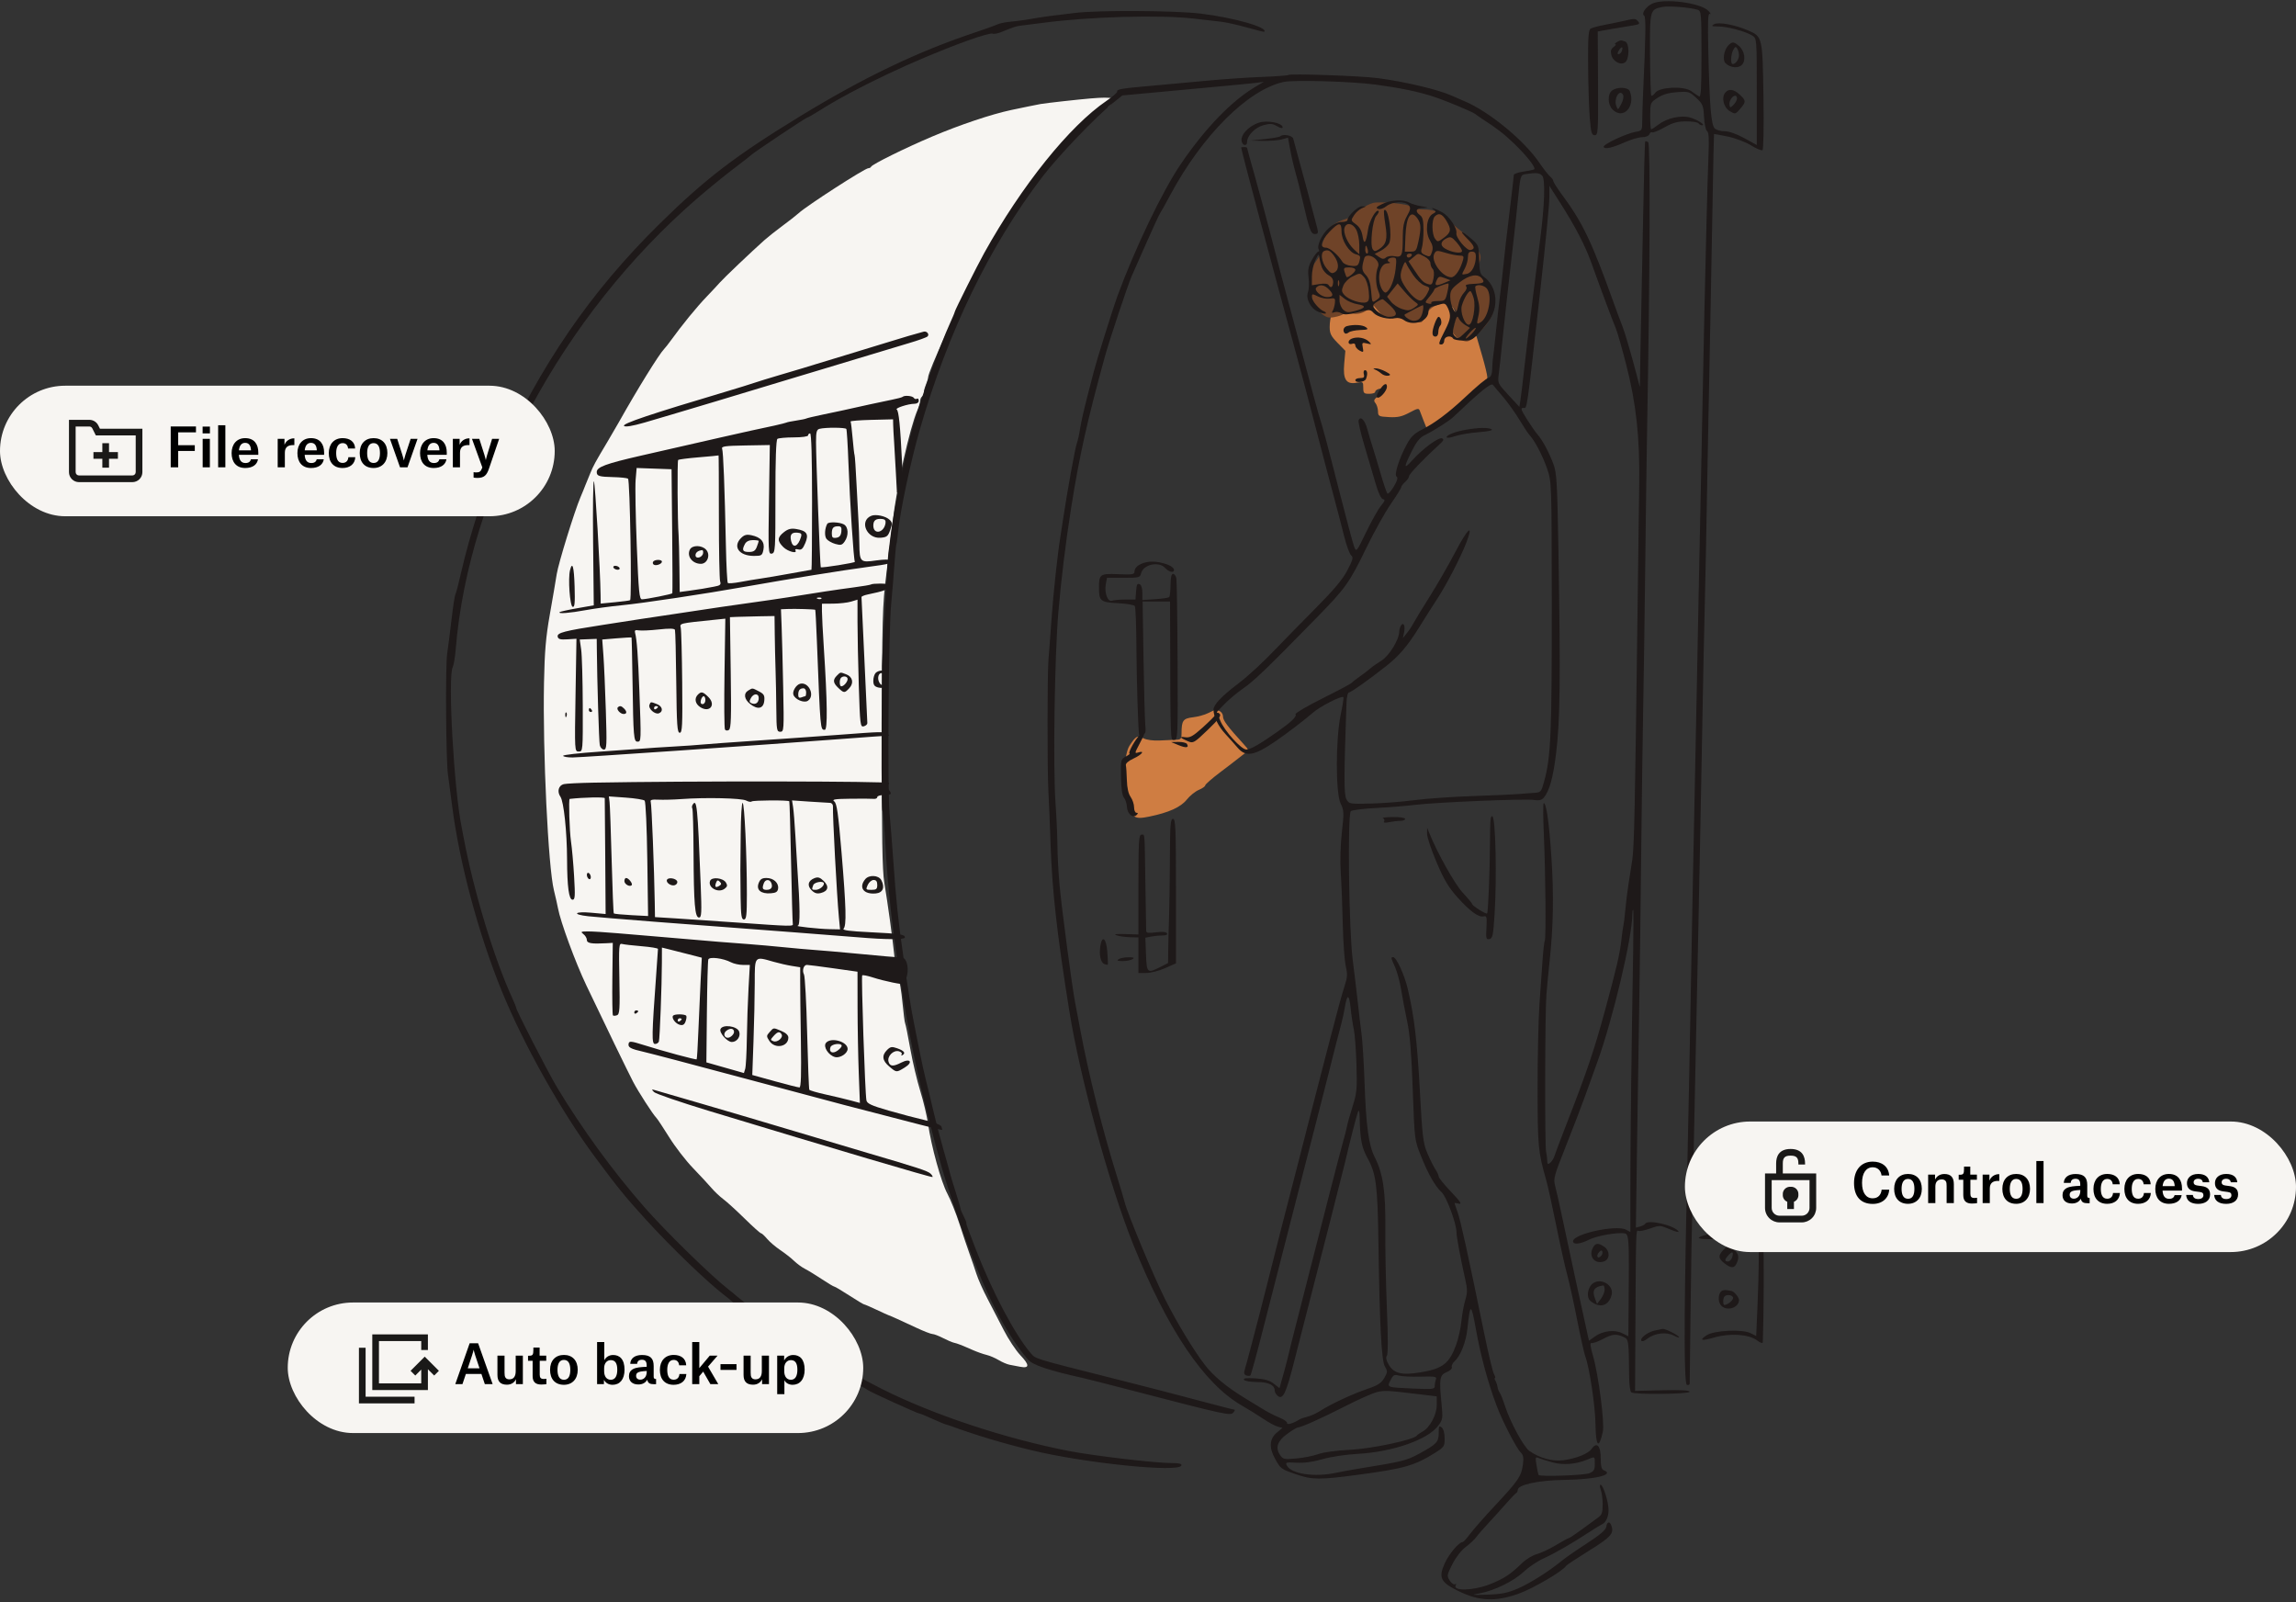
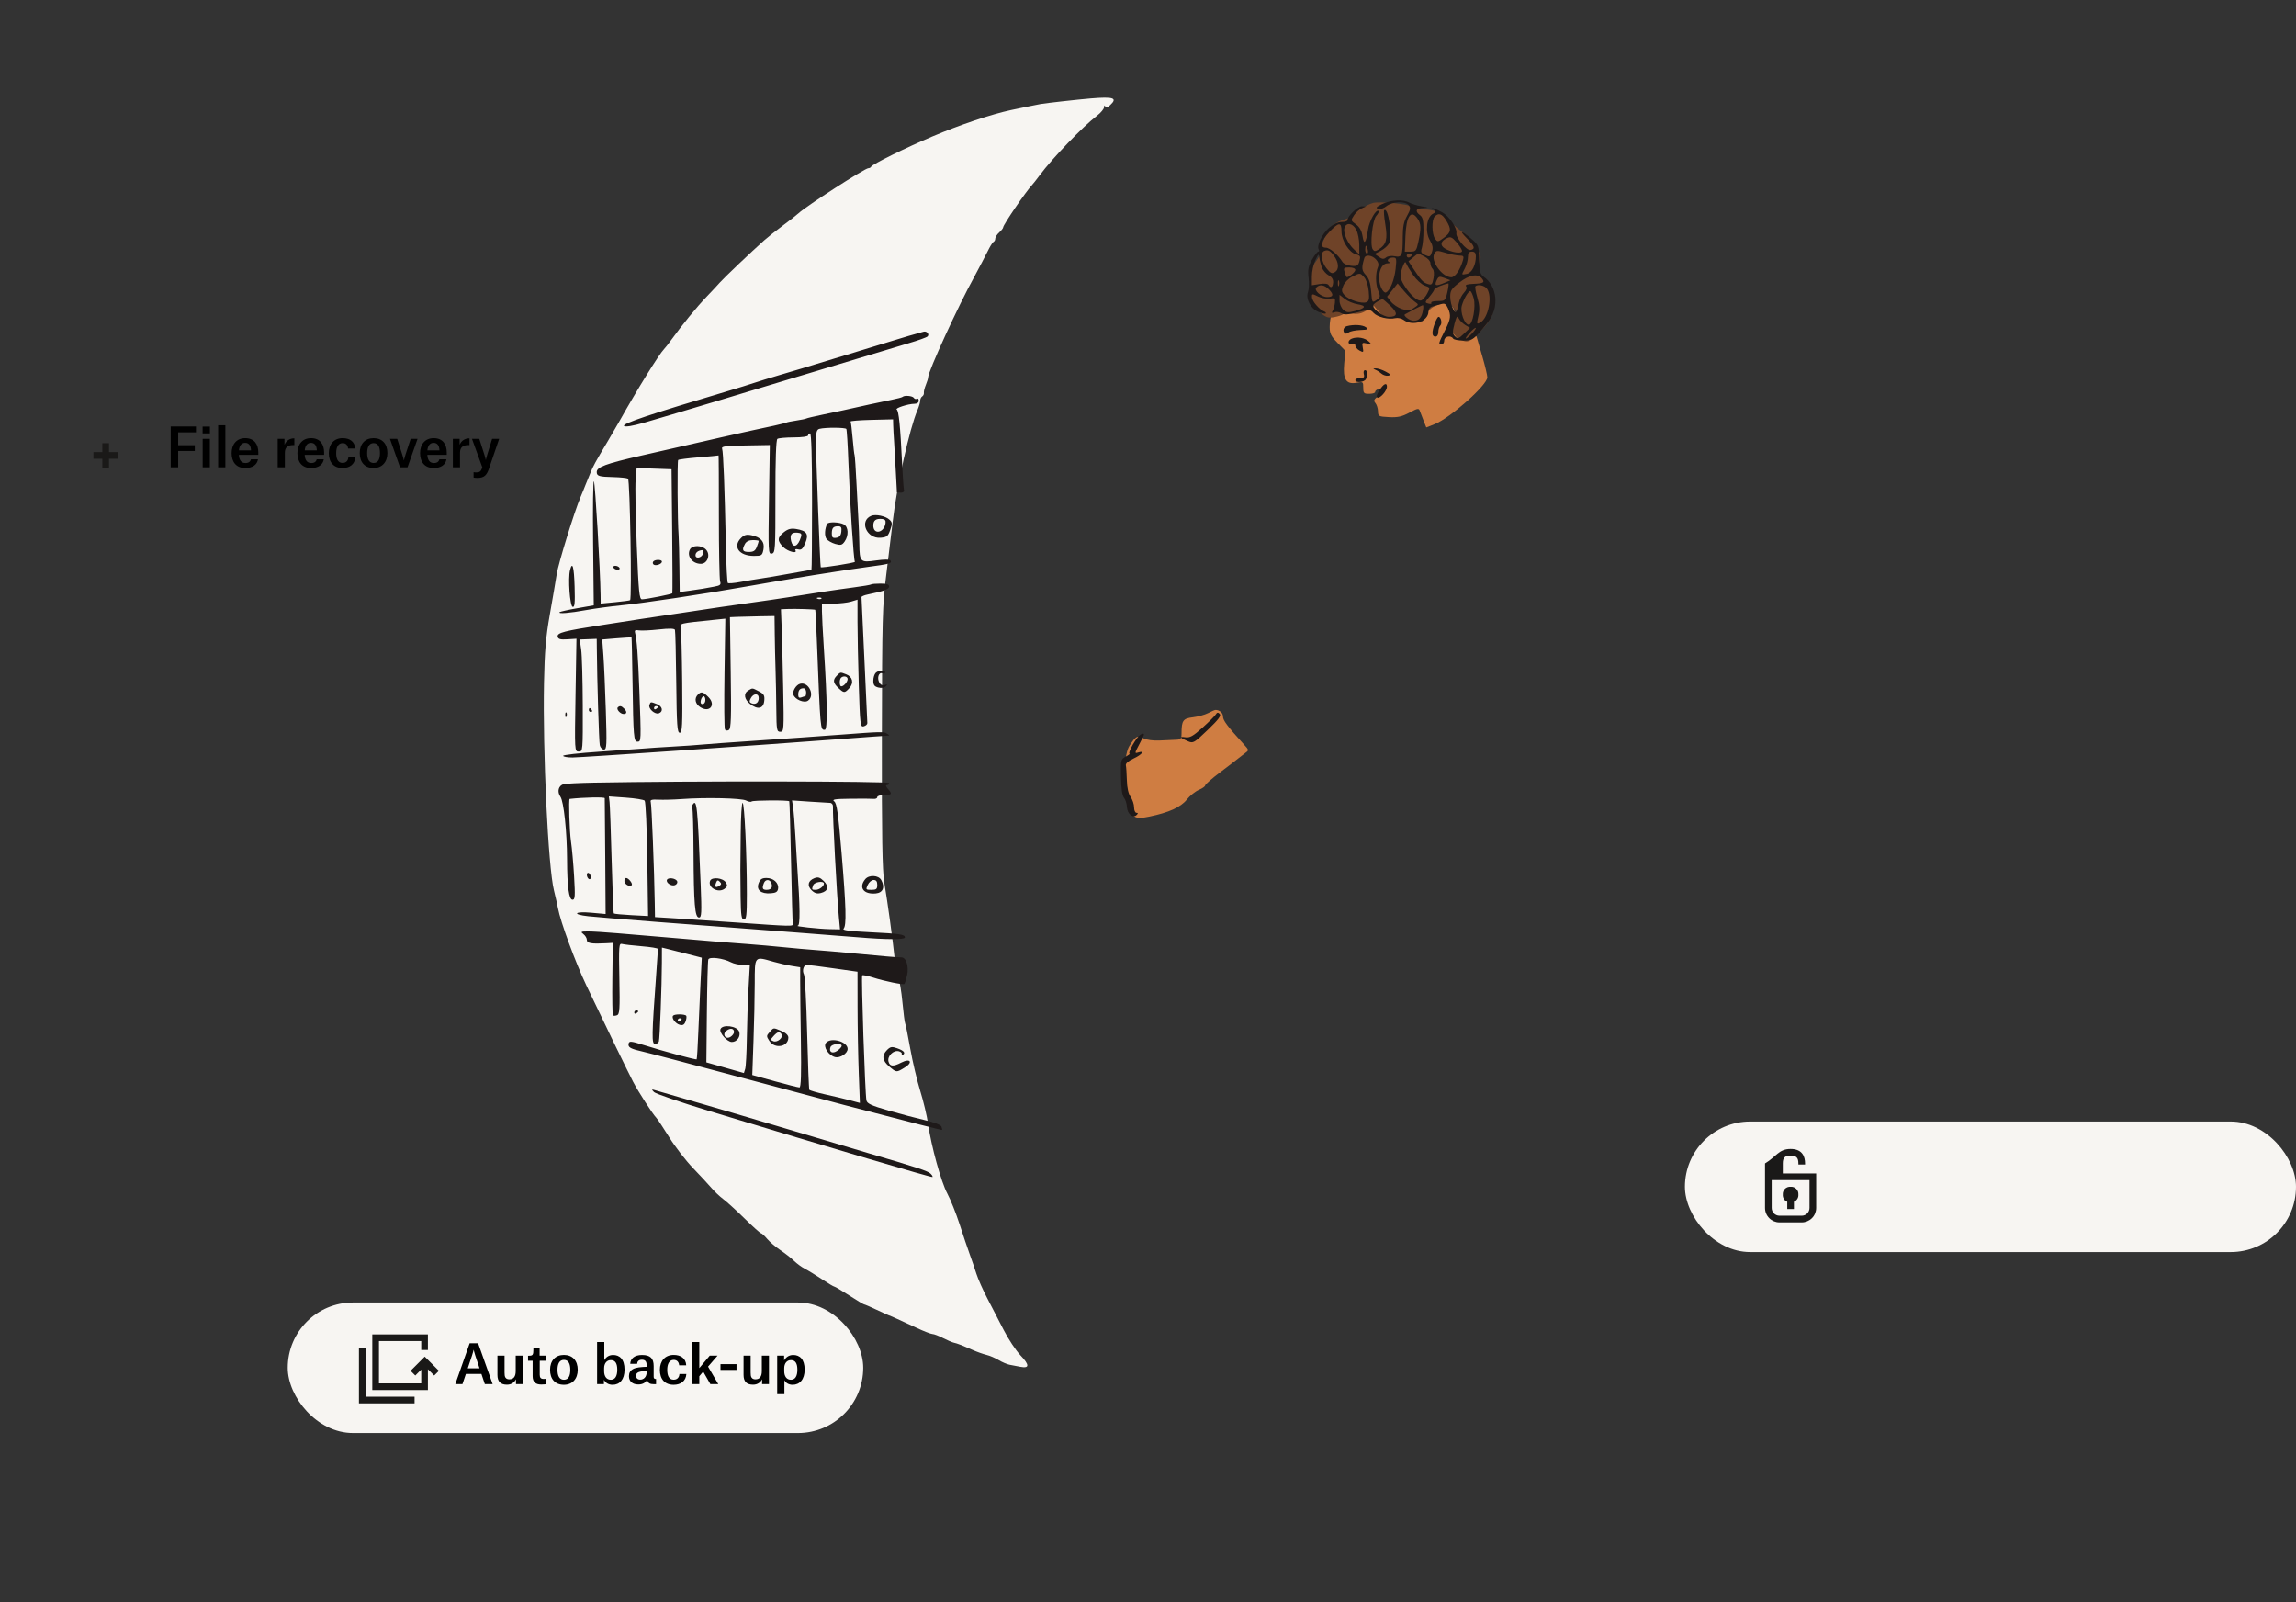
<svg xmlns="http://www.w3.org/2000/svg" width="774" height="540" viewBox="0 0 774 540" fill="none">
  <rect x="0" y="0" width="774" height="540" fill="#333333" stroke="none" />
  <g clip-path="url(#clip0_789_701)">
    <g clip-path="url(#clip1_789_701)">
      <path fill-rule="evenodd" clip-rule="evenodd" d="M481.611 101.907C480.365 102.52 478.751 104.028 478.026 105.258C477.074 106.873 476.406 107.365 475.629 107.028C475.036 106.771 474.048 106.541 473.433 106.515C472.818 106.489 472.37 106.282 472.434 106.053C472.701 105.121 468.243 102.093 466.607 102.093C465.641 102.093 463.318 102.869 461.444 103.818C458.036 105.545 457.598 105.571 451.754 104.381C449.848 103.993 449.523 104.148 448.923 105.725C448.551 106.705 448.246 108.709 448.246 110.181C448.246 112.398 448.696 113.311 450.89 115.551L453.534 118.248L453.148 122.524C452.663 127.885 453.815 129.661 457.348 129C459.477 128.601 459.567 128.668 459.567 130.655C459.567 132.514 459.773 132.727 461.565 132.727C462.664 132.727 463.563 132.46 463.563 132.132C463.563 131.267 465.687 130.589 466.343 131.245C466.65 131.553 465.982 132.484 464.859 133.314C463.145 134.581 462.952 134.988 463.659 135.84C464.122 136.399 464.516 137.65 464.532 138.621C464.56 140.29 464.763 140.397 468.238 140.581C471.144 140.736 472.58 140.423 475.088 139.09C477.993 137.544 478.295 137.5 478.67 138.562C478.894 139.199 479.469 140.697 479.946 141.892L480.816 144.063L483.677 142.927C488.932 140.843 501.46 129.687 501.389 127.157C501.369 126.375 500.607 123.187 499.698 120.073C498.79 116.961 497.939 114.039 497.808 113.58C497.524 112.588 495.117 112.465 494.531 113.415C493.938 114.373 490.878 114.235 490.811 113.248C490.78 112.791 490.8 110.861 490.857 108.961C490.979 104.863 490.181 103.127 487.551 101.766C485.114 100.505 484.42 100.522 481.611 101.907ZM407.288 240.336C406.19 240.91 403.892 241.547 402.182 241.75C398.819 242.149 398.325 242.835 398.307 247.109C398.298 249.011 398.075 249.28 396.466 249.327C395.458 249.357 392.986 249.467 390.971 249.575C388.76 249.693 386.574 249.396 385.457 248.829C383.417 247.789 382.901 248.062 380.786 251.298C378.929 254.137 378.536 263.687 380.028 269.681C381.542 275.759 382.263 276.292 387.507 275.209C394.047 273.861 398.051 272.04 400.078 269.496C401.114 268.198 402.934 266.727 404.124 266.23C405.315 265.732 406.289 265.047 406.289 264.705C406.289 264.365 408.578 262.363 411.374 260.259C414.171 258.154 416.943 256.025 417.534 255.528C418.125 255.033 419.169 254.225 419.853 253.733C421.046 252.876 421.024 252.761 419.32 250.89C413.793 244.821 412.283 242.811 412.283 241.523C412.283 240.276 411.14 239.275 409.731 239.287C409.486 239.29 408.387 239.761 407.288 240.336Z" fill="#CF7D42" />
      <path fill-rule="evenodd" clip-rule="evenodd" d="M462.862 68.404C460.938 68.884 455.869 71.938 455.869 72.617C455.869 72.935 454.746 73.511 453.372 73.898C451.998 74.284 450.192 75.175 449.358 75.875C447.588 77.365 445.049 82.755 445.331 84.424C445.439 85.059 444.67 86.702 443.622 88.076C441.988 90.217 441.718 91.175 441.718 94.801C441.718 100.239 442.792 103.406 445.372 105.578C447.083 107.017 447.85 107.241 449.823 106.879C451.133 106.639 452.459 106.197 452.767 105.899C453.076 105.601 454.48 105.511 455.886 105.699C457.792 105.955 459.051 105.668 460.818 104.576L463.192 103.108L464.979 105.233C466.653 107.222 466.981 107.336 470.142 107.02C472.391 106.796 473.851 106.973 474.516 107.551C475.465 108.376 477.197 108.788 479.003 108.62C479.457 108.578 480.259 107.506 480.789 106.24C481.457 104.639 482.508 103.621 484.235 102.899C487.029 101.732 488.44 101.973 490.2 103.918C491.332 105.169 491.341 105.458 490.363 108.518C489.375 111.611 489.387 111.856 490.594 113.152C491.295 113.905 492.642 114.715 493.588 114.951C495.028 115.313 495.835 114.855 498.579 112.13C502.734 107.997 504.041 105.128 503.485 101.359C502.817 96.823 501.423 94.163 499.241 93.26L497.267 92.443L498.367 89.471C499.446 86.561 499.435 86.439 497.814 83.384C496.906 81.669 495.112 79.606 493.83 78.798C492.547 77.991 490.3 76.122 488.835 74.645C485.783 71.567 483.565 70.582 479.687 70.582C478.182 70.582 476.479 70.172 475.901 69.67C474.813 68.728 465.279 67.801 462.862 68.404Z" fill="#6F4328" />
      <path fill-rule="evenodd" clip-rule="evenodd" d="M367.81 33.165C363.464 33.525 352.472 34.749 350.754 35.063C349.247 35.34 344.486 36.313 340.837 37.09C334.178 38.508 323.561 42.075 314.209 46.035C305.239 49.833 294.012 55.378 293.664 56.182C293.542 56.464 293.119 56.695 292.723 56.695C291.56 56.695 271.906 69.369 269.245 71.835C268.512 72.514 266.114 74.393 263.917 76.011C261.719 77.629 258.899 79.863 257.647 80.976C253.322 84.827 244.032 93.663 242.656 95.234C241.896 96.103 239.926 98.213 238.277 99.927C234.844 103.496 229.974 109.456 225.956 115.011C225.224 116.024 224.309 117.177 223.924 117.575C222.164 119.387 214.877 131.159 208.633 142.273C207.81 143.738 206.126 146.63 204.893 148.699C200.579 155.929 200.024 156.943 198.948 159.589C198.353 161.054 197.618 162.851 197.316 163.583C197.015 164.317 196.717 165.065 196.656 165.249C196.592 165.433 196.157 166.481 195.686 167.579C193.664 172.299 188.232 189.89 187.666 193.553C187.325 195.751 186.282 201.863 185.347 207.136C184.009 214.683 183.592 219.574 183.387 230.113C182.935 253.444 184.789 292.175 186.736 300.081C187.282 302.294 187.891 304.991 188.09 306.076C188.936 310.679 193.914 324.225 197.644 332.075C203.557 344.521 211.793 361.498 213.427 364.612C215.22 368.03 220.063 375.538 221.255 376.747C221.642 377.14 223.592 380.087 225.589 383.295C227.584 386.503 231.18 391.163 233.58 393.651C235.98 396.14 238.799 399.177 239.843 400.401C240.887 401.625 242.686 403.322 243.839 404.173C244.992 405.023 248.214 407.955 250.998 410.687C253.782 413.42 256.273 415.655 256.536 415.655C256.796 415.655 257.722 416.501 258.592 417.535C259.462 418.568 261.464 420.279 263.044 421.336C264.623 422.392 266.71 424.028 267.682 424.97C268.652 425.912 270.301 427.115 271.344 427.645C272.388 428.174 274.948 429.739 277.033 431.122C279.119 432.505 281.015 433.637 281.245 433.637C281.476 433.637 283.75 434.986 286.298 436.634C288.846 438.283 291.09 439.631 291.286 439.631C291.48 439.631 293.345 440.434 295.427 441.417C297.51 442.4 299.364 443.242 299.546 443.289C300.013 443.409 303.761 445.099 308.978 447.543C311.418 448.685 313.828 449.62 314.332 449.62C314.837 449.62 316.436 450.23 317.887 450.975C319.338 451.72 320.975 452.423 321.524 452.54C322.676 452.782 324.11 453.338 327.874 454.997C329.352 455.65 331.45 456.393 332.536 456.65C333.622 456.907 335.467 457.693 336.637 458.395C337.807 459.098 339.455 459.807 340.3 459.971C341.144 460.136 342.776 460.449 343.924 460.666C347.092 461.266 347.112 460.073 343.993 456.789C342.44 455.153 339.892 451.298 338.328 448.221C336.764 445.145 334.298 440.38 332.848 437.633C331.396 434.885 329.73 431.14 329.146 429.308C328.56 427.477 327.534 424.48 326.863 422.649C326.195 420.817 324.678 416.321 323.494 412.659C322.31 408.997 320.456 404.351 319.374 402.337C317.263 398.41 313.922 386.313 312.842 378.694C312.479 376.13 311.3 371.186 310.223 367.706C309.145 364.226 307.625 357.785 306.844 353.395C306.062 349.004 305.294 345.203 305.137 344.949C304.98 344.695 304.564 341.462 304.211 337.763C303.859 334.067 303.254 330.452 302.869 329.731C302.484 329.011 301.889 325.796 301.547 322.589C300.814 315.689 299.33 304.875 298.099 297.445C297.422 293.367 297.233 281.888 297.289 248.495C297.356 208.172 297.469 204.019 298.786 193.553C299.569 187.327 300.532 179.384 300.924 175.905C302.274 163.952 306.614 144.389 309.296 138.176C309.794 137.023 310.202 135.616 310.202 135.052C310.202 134.488 310.51 133.837 310.886 133.605C311.262 133.372 311.514 132.83 311.446 132.4C311.376 131.969 311.669 130.773 312.094 129.742C312.518 128.711 312.866 127.575 312.866 127.217C312.866 125.209 323.173 102.749 328.421 93.323C328.931 92.408 330.043 90.31 330.895 88.661C331.746 87.014 332.908 84.766 333.476 83.667C334.045 82.568 334.735 81.569 335.01 81.447C335.285 81.325 335.509 80.847 335.509 80.385C335.509 79.923 336.109 79.002 336.841 78.339C337.574 77.677 338.173 76.904 338.173 76.623C338.173 75.785 345.829 64.549 347.854 62.417C348.234 62.017 349.433 60.495 350.518 59.035C354.796 53.282 365.042 42.636 369.778 39.023C371.076 38.033 372.162 36.735 372.191 36.137C372.223 35.478 372.372 35.37 372.572 35.863C372.806 36.44 373.296 36.309 374.256 35.415C376.816 33.029 375.4 32.535 367.81 33.165Z" fill="#F7F5F2" />
      <path fill-rule="evenodd" clip-rule="evenodd" d="M465.989 68.75C463.993 69.694 463.675 70.058 464.549 70.394C465.215 70.649 466.365 70.282 467.369 69.492C469.417 67.881 473.677 67.708 474.904 69.186C475.611 70.038 475.509 70.656 474.319 72.773C473.225 74.72 472.881 76.451 472.881 80.015C472.881 86.161 472.588 86.846 470.159 86.36C469.053 86.139 467.806 86.319 467.251 86.78C466.481 87.418 465.98 87.377 464.847 86.584L463.415 85.581L465.464 84.522C466.592 83.938 467.853 82.827 468.268 82.052C469.495 79.76 467.979 69.508 466.615 70.872C466.426 71.061 466.605 73.234 467.014 75.701C467.829 80.615 467.331 82.462 464.761 84.067C463.623 84.777 463.27 84.772 462.765 84.035C461.769 82.587 462.663 74.176 463.965 72.737C464.591 72.045 464.939 71.316 464.74 71.115C463.943 70.32 461.601 74.427 461.177 77.362C460.519 81.93 459.831 82.765 459.327 79.612C459.033 77.774 458.332 76.516 457.103 75.62C455.336 74.333 455.326 74.284 456.475 72.531C457.117 71.552 458.299 70.485 459.101 70.162L460.561 69.574L459.122 69.532C457.753 69.492 454.234 72.855 454.234 74.203C454.234 74.541 453.345 74.818 452.259 74.818C451.007 74.818 449.438 75.561 447.971 76.849C445.645 78.891 443.788 82.864 444.569 84.128C444.8 84.501 444.727 84.807 444.406 84.807C444.086 84.807 443.132 86.04 442.285 87.546C441.034 89.77 440.819 90.897 441.135 93.568C441.35 95.376 441.268 97.528 440.956 98.352C440.084 100.646 441.789 103.991 444.388 105.086C445.591 105.591 446.725 105.839 446.908 105.638C447.092 105.436 446.849 105.13 446.371 104.96C444.799 104.401 442.246 101.421 442.246 100.145C442.246 98.972 442.373 98.957 444.286 99.913C445.408 100.472 447.197 100.802 448.263 100.646C450.017 100.388 450.183 100.526 450.01 102.105C449.905 103.063 449.565 104.259 449.254 104.763C448.832 105.446 448.976 105.568 449.822 105.243C450.446 105.004 451.504 105.149 452.173 105.567C453.106 106.15 454.377 106.078 457.625 105.26C461.678 104.24 461.913 104.247 463.04 105.458C464.365 106.88 468.11 107.785 470.379 107.23C471.206 107.029 472.465 107.294 473.175 107.823C476.266 110.117 481.539 108.323 481.539 104.978C481.539 104.108 482.086 103.48 483.038 103.252C483.861 103.057 485.153 102.701 485.907 102.465C486.961 102.134 487.462 102.437 488.072 103.774C489.212 106.276 489.07 107.483 487.21 111.158C484.883 115.754 484.789 116.108 485.889 116.108C486.427 116.108 486.867 115.509 486.867 114.776C486.867 113.363 489.095 112.868 489.863 114.11C490.09 114.476 491.62 114.776 493.263 114.776C496.467 114.776 496.939 114.431 501.472 108.773C505.508 103.736 504.867 96.552 500.081 93.2C498.986 92.433 498.734 91.43 498.638 87.463C498.524 82.754 498.467 82.609 495.913 80.401C492.536 77.483 491.671 77.49 494.593 80.412C497.127 82.946 497.408 83.933 495.691 84.275C494.44 84.524 490.705 80.061 490.959 78.621C491.265 76.879 488.579 72.905 486.188 71.56C483.787 70.21 481.562 69.558 483.46 70.76C484.201 71.229 484.109 71.491 483.002 72.084C480.893 73.213 480.347 78.144 482.017 80.975C482.997 82.635 483.165 83.594 482.713 84.95C482.173 86.57 481.961 86.666 480.455 85.98C479.057 85.342 478.879 84.952 479.33 83.517C479.624 82.579 479.867 79.913 479.87 77.593C479.873 74.343 479.607 73.182 478.708 72.525C476.902 71.205 477.327 70.164 479.708 70.072C481.766 69.993 481.741 69.967 479.209 69.536C477.743 69.287 475.889 68.726 475.09 68.288C472.995 67.141 468.955 67.347 465.989 68.75ZM477.838 73.634C479.063 75.383 479.126 76.914 478.154 81.445C477.489 84.543 477.281 84.807 475.505 84.807H473.578L473.789 79.565C474.058 72.862 475.657 70.519 477.838 73.634ZM487.54 74.318C489.347 77.282 489.209 78.308 486.763 80.117C484.743 81.61 484.624 81.623 483.765 80.448C482.655 78.929 482.593 74.03 483.67 72.953C484.994 71.629 486.149 72.037 487.54 74.318ZM452.236 77.993C452.236 81.061 454.827 85.143 457.144 85.725C458.558 86.08 458.715 86.386 458.29 87.969C457.861 89.577 457.521 89.776 455.517 89.594C454.262 89.48 452.936 88.892 452.569 88.288C451.142 85.933 448.277 83.475 446.96 83.475C444.765 83.475 445.274 81.186 448.137 78.175C451.337 74.812 452.236 74.772 452.236 77.993ZM457.214 77.448C457.772 78.529 458.23 80.829 458.23 82.559V85.706L456.479 84.091C454.304 82.085 452.71 78.469 453.25 76.767C453.866 74.828 456.053 75.204 457.214 77.448ZM492.861 84.598C492.861 85.633 489.244 85.088 487.054 83.726C485.357 82.67 485.63 81.292 487.738 80.278C488.985 79.678 489.465 79.881 491.029 81.667C492.037 82.817 492.861 84.136 492.861 84.598ZM461.087 84.141C461.278 84.874 461.163 85.473 460.831 85.473C460.499 85.473 460.228 84.874 460.228 84.141C460.228 83.409 460.343 82.809 460.483 82.809C460.623 82.809 460.895 83.409 461.087 84.141ZM449.687 86.181C451.349 88.438 451.495 90.784 450.027 91.706C449.012 92.343 448.556 92.144 447.2 90.468C445.471 88.33 445.04 85.132 446.409 84.585C447.687 84.074 448.387 84.415 449.687 86.181ZM492.013 86.139C493.358 86.139 493.547 86.38 493.193 87.638C492.253 90.963 490.54 93.465 489.213 93.451C486.161 93.416 482.217 87.94 483.507 85.529C484.138 84.35 484.391 84.328 487.295 85.202C489.008 85.718 491.131 86.139 492.013 86.139ZM497.523 86.373C497.523 89.365 496.184 91.98 494.485 92.303C492.567 92.671 492.603 92.78 493.856 90.377C494.402 89.329 494.852 87.645 494.854 86.638C494.858 85.252 495.182 84.807 496.191 84.807C497.145 84.807 497.523 85.251 497.523 86.373ZM445.651 90.212C446.025 91.171 447.052 92.342 447.935 92.814C449.014 93.391 449.498 94.184 449.411 95.234C449.272 96.904 448.605 97.258 447.862 96.057C447.58 95.6 446.426 95.476 444.826 95.732L442.246 96.145V93.163C442.246 91.522 442.772 89.073 443.411 87.719C444.478 85.466 444.593 85.394 444.775 86.864C444.884 87.747 445.277 89.254 445.651 90.212ZM475.879 86.139C475.652 86.505 475.185 86.805 474.839 86.805C474.495 86.805 474.213 86.505 474.213 86.139C474.213 85.773 474.681 85.473 475.251 85.473C475.822 85.473 476.104 85.773 475.879 86.139ZM480.241 86.49C481.321 87.049 482.205 88.037 482.205 88.687C482.205 89.337 482.542 90.206 482.954 90.618C483.418 91.082 483.531 92.289 483.251 93.781C482.855 95.891 482.614 96.136 481.339 95.732C479.758 95.23 479.047 94.478 476.489 90.6L474.818 88.067L476.347 86.792C478.21 85.239 477.873 85.266 480.241 86.49ZM463.868 87.446C464.641 88.299 464.875 89.167 464.543 89.944C463.651 92.042 463.671 95.733 464.588 97.95C465.411 99.938 465.367 100.181 464.019 101.131C462.572 102.148 462.555 102.121 462.226 98.197C461.986 95.342 461.481 93.799 460.418 92.667C459.019 91.179 458.939 90.243 459.933 86.972C460.317 85.708 462.537 85.976 463.868 87.446ZM470.477 90.634C470.062 94.442 468.523 98.137 467.163 98.59C466.771 98.721 466.1 98.056 465.67 97.114C464.051 93.56 465.2 88.838 467.703 88.75C468.537 88.722 468.842 88.546 468.382 88.36C467.2 87.884 468.043 86.805 469.597 86.805C470.781 86.805 470.859 87.14 470.477 90.634ZM476.384 92.692C477.469 94.282 479.216 95.883 480.266 96.249C482.14 96.903 482.158 96.952 481.157 98.887C480.596 99.972 479.689 101.031 479.139 101.242C477.957 101.696 475.378 99.423 473.349 96.142C471.874 93.754 471.814 92.542 473.023 89.515C473.522 88.267 473.801 88.073 474.058 88.803C474.253 89.353 475.299 91.102 476.384 92.692ZM456.898 90.974C456.898 91.759 454.323 93.808 453.919 93.344C453.817 93.228 453.526 92.458 453.273 91.634C452.865 90.304 453.044 90.135 454.856 90.135C456.053 90.135 456.898 90.482 456.898 90.974ZM459.889 93.458C460.567 94.207 461.227 96.23 461.408 98.109C461.668 100.814 461.516 101.515 460.594 101.869C459.016 102.475 454.691 101.067 453.256 99.481C452.241 98.36 452.18 97.871 452.853 96.249C453.289 95.197 454.601 93.86 455.77 93.277C458.521 91.907 458.483 91.906 459.889 93.458ZM487.083 95.264C484.087 96.546 483.451 96.382 484.286 94.547C484.939 93.116 485.193 93.037 486.986 93.713L488.965 94.46L487.083 95.264ZM499.534 93.814C500.683 95.198 500.152 95.54 496.641 95.675C494.569 95.756 493.823 96.016 494.236 96.513C494.612 96.967 494.353 97.751 493.541 98.624C492.831 99.387 492.062 100.861 491.833 101.9C490.995 105.705 490.827 105.893 489.839 104.12C489.329 103.204 488.901 101.372 488.888 100.047C488.869 97.958 489.277 97.318 491.971 95.219C495.291 92.632 498.117 92.107 499.534 93.814ZM451.345 96.295C451.161 96.753 451.01 96.379 451.01 95.463C451.01 94.547 451.161 94.173 451.345 94.63C451.531 95.089 451.531 95.838 451.345 96.295ZM476.991 101.727C478.324 102.662 478.321 102.685 476.635 103.79C475.205 104.726 474.55 104.781 472.585 104.132C471.293 103.706 469.643 102.603 468.917 101.679L467.597 99.999L469.376 97.769L471.155 95.54L473.398 98.162C474.633 99.604 476.249 101.209 476.991 101.727ZM487.925 98.46C487.251 101.369 487.156 101.457 484.678 101.457C483.274 101.457 482.294 101.728 482.499 102.061C482.705 102.392 482.276 102.508 481.545 102.317C480.263 101.981 480.275 101.901 481.877 99.998C482.789 98.912 483.537 97.791 483.537 97.505C483.537 97.089 486.502 95.845 488.243 95.53C488.451 95.493 488.308 96.812 487.925 98.46ZM448.13 97.676C449.69 99.338 449.456 100.125 447.401 100.125C445.408 100.125 442.81 97.829 443.747 96.892C444.939 95.701 446.543 95.987 448.13 97.676ZM501.257 97.294C503.195 99.848 501.739 107.239 499.01 108.699C497.787 109.353 497.755 109.241 498.373 106.54C498.865 104.39 498.779 102.856 498.022 100.273C497.47 98.392 497.182 96.691 497.381 96.492C498.157 95.718 500.415 96.184 501.257 97.294ZM496.795 100.54C497.572 103.359 496.45 109.448 495.153 109.448C493.717 109.448 492.166 105.212 492.796 103.011C493.456 100.712 494.968 98.127 495.653 98.127C495.914 98.127 496.427 99.213 496.795 100.54ZM457.652 102.547C460.736 103.04 460.438 103.833 456.805 104.812C454.511 105.429 453.91 105.365 452.836 104.393C452.139 103.763 451.57 102.374 451.57 101.305V99.362L453.335 100.75C454.306 101.513 456.249 102.322 457.652 102.547ZM468.689 103.035C471.325 105.521 471.165 106.784 468.215 106.784C466.336 106.784 462.892 104.323 462.892 102.98C462.892 102.465 464.966 101.078 466.1 100.835C466.215 100.81 467.381 101.8 468.689 103.035ZM479.692 104.62C479.245 107.104 478.333 108.116 476.545 108.116C475.245 108.116 472.886 106.358 473.619 105.935C475.304 104.966 479.301 102.916 479.615 102.86C479.84 102.821 479.875 103.613 479.692 104.62ZM493.916 109.519L495.548 110.509L493.529 112.442C491.717 114.178 491.405 114.273 490.492 113.359C489.617 112.484 489.593 111.898 490.319 109.18C491.008 106.607 491.27 106.253 491.725 107.273C492.033 107.963 493.019 108.974 493.916 109.519ZM483.67 108.995C482.597 111.965 482.663 113.444 483.869 113.444C484.468 113.444 484.869 112.829 484.869 111.913C484.869 111.07 485.179 110.071 485.557 109.693C486.254 108.995 485.777 106.784 484.931 106.784C484.678 106.784 484.111 107.78 483.67 108.995ZM454.067 109.907C452.902 110.212 452.515 111.502 453.34 112.329C453.581 112.57 454.163 112.447 454.634 112.057C455.104 111.667 456.86 111.295 458.536 111.23C461.151 111.13 461.422 110.996 460.445 110.281C459.334 109.468 456.405 109.297 454.067 109.907ZM496.187 112.448C495.329 113.362 494.414 114.11 494.153 114.11C493.893 114.11 494.469 113.241 495.435 112.18C496.4 111.119 497.315 110.372 497.47 110.518C497.624 110.665 497.047 111.533 496.187 112.448ZM311.383 111.782C309.253 112.321 303.962 113.882 298.729 115.514C295.432 116.541 289.138 118.465 284.743 119.788C280.348 121.111 276.002 122.431 275.086 122.72C272.659 123.489 269.516 124.432 262.766 126.419C259.469 127.389 255.573 128.59 254.108 129.087C252.643 129.584 248.747 130.795 245.451 131.775C219.243 139.574 209.615 142.808 210.367 143.559C210.794 143.986 213.176 143.595 217.246 142.429C223.429 140.657 258.551 130.132 268.76 126.991C271.69 126.089 274.987 125.099 276.086 124.791C277.184 124.484 283.178 122.674 289.405 120.771C295.631 118.867 303.274 116.565 306.387 115.655C309.501 114.747 312.333 113.728 312.681 113.391C313.402 112.693 312.449 111.511 311.383 111.782ZM455.69 114.131C454.076 114.795 454.346 116.463 455.966 115.841C456.497 115.637 456.898 115.894 456.898 116.438C456.898 116.963 457.539 117.735 458.321 118.155C459.637 118.858 459.719 118.78 459.403 117.128C459.088 115.48 459.199 115.372 460.81 115.767C462.364 116.147 462.447 116.085 461.56 115.197C460.207 113.843 457.562 113.365 455.69 114.131ZM463.558 124.571C464.107 124.774 465.058 125.377 465.673 125.909C466.286 126.443 467.335 126.764 468.004 126.622C468.977 126.415 468.795 126.139 467.087 125.231C465.915 124.609 464.416 124.124 463.757 124.153C462.829 124.193 462.783 124.287 463.558 124.571ZM459.755 126.098C460.031 127.157 459.775 127.43 458.5 127.43C457.619 127.43 456.898 127.73 456.898 128.096C456.898 129.189 460.052 128.848 460.49 127.708C461.119 126.07 460.967 124.766 460.15 124.766C459.734 124.766 459.56 125.353 459.755 126.098ZM464.979 131.591C464.073 133.019 463.863 133.845 464.365 134.018C465.259 134.325 467.553 131.687 467.553 130.353C467.553 128.78 466.417 129.327 464.979 131.591ZM304.283 133.751C304.102 133.933 302.48 134.368 300.676 134.721C298.036 135.237 289.232 137.146 283.744 138.393C283.195 138.518 280.373 139.112 277.474 139.713C274.575 140.314 272.021 140.918 271.799 141.056C271.577 141.193 270.059 141.505 268.426 141.748C266.794 141.992 265.28 142.3 265.063 142.436C264.724 142.645 258.749 144.007 253.145 145.151C251.551 145.478 240.068 148.084 216.148 153.554C204.229 156.278 201.164 157.413 201.164 159.1C201.164 160.45 201.973 160.701 206.675 160.803C209.062 160.855 211.328 161.091 211.709 161.327C212.365 161.732 213.05 201.721 212.413 202.282C212.269 202.408 209.979 202.718 207.323 202.971L202.495 203.432L202.461 200.561C202.361 192.143 200.627 162.634 200.207 162.215C199.937 161.947 199.817 171.243 199.941 182.872C200.063 194.501 200.164 204.019 200.164 204.019C200.164 204.019 197.648 204.461 194.573 205.003C191.498 205.544 188.825 206.143 188.635 206.333C188.017 206.951 192.041 206.635 197.5 205.635C200.431 205.099 205.825 204.367 209.488 204.009C216.825 203.293 237.434 200.193 251.639 197.672C265.885 195.142 284.009 192.22 292.307 191.115C300.091 190.079 300.789 189.878 300.158 188.857C299.941 188.505 297.962 188.522 295.354 188.896C289.997 189.667 289.786 189.459 289.69 183.371C289.653 180.991 289.533 177.694 289.424 176.045C289.313 174.398 289.012 168.706 288.755 163.399C288.497 158.09 288.195 153.595 288.085 153.409C287.974 153.223 287.68 150.685 287.432 147.769C287.183 144.854 286.873 142.293 286.739 142.079C286.607 141.866 289.775 141.609 293.78 141.511L301.059 141.331L301.097 143.205C301.119 144.235 301.263 146.876 301.417 149.074C301.571 151.271 301.839 155.917 302.009 159.397C302.181 162.877 302.337 165.799 302.356 165.89C302.375 165.981 302.981 166.057 303.703 166.057C304.447 166.057 304.901 165.695 304.754 165.224C304.611 164.767 304.315 160.645 304.095 156.067C303.497 143.595 302.985 138.46 302.297 138.031C301.58 137.582 306.194 136.087 308.296 136.087C309.139 136.087 309.717 135.665 309.717 135.049C309.717 134.479 309.439 134.183 309.098 134.393C308.756 134.605 308.289 134.473 308.059 134.099C307.633 133.409 304.879 133.156 304.283 133.751ZM285.304 144.578C285.472 144.854 285.793 150.022 286.015 156.067C286.503 169.347 287.78 188.912 288.188 189.347C288.482 189.662 276.989 191.491 276.679 191.179C276.465 190.966 275.086 154.415 275.086 148.985C275.086 145.6 275.3 144.787 276.251 144.538C278.231 144.02 284.98 144.051 285.304 144.578ZM273.754 169.053C273.754 181.69 273.663 192.029 273.55 192.029C273.437 192.029 270.215 192.603 266.391 193.306C262.565 194.008 258.087 194.77 256.439 194.998C254.791 195.227 251.71 195.743 249.592 196.144C247.475 196.545 245.567 196.697 245.354 196.483C245.14 196.269 244.852 190.759 244.714 184.239C244.285 164 243.832 152.3 243.436 151.27C243.116 150.434 244.324 150.261 251.287 150.137L259.515 149.993L259.231 168.412C258.958 186.074 258.998 186.819 260.182 186.591C261.351 186.365 261.417 185.338 261.399 167.38C261.386 154.97 261.619 148.239 262.072 147.919C262.454 147.65 264.939 147.424 267.595 147.418C270.362 147.413 272.422 147.124 272.422 146.743C272.422 146.377 272.722 146.077 273.088 146.077C273.519 146.077 273.754 154.18 273.754 169.053ZM242.341 174.004C242.338 185.335 242.528 195.208 242.762 195.945C243.122 197.084 242.806 197.353 240.656 197.741C239.264 197.993 237.525 198.308 236.793 198.441C236.06 198.573 234.037 198.872 232.298 199.105L229.135 199.527L229.03 190.949C228.973 186.232 228.853 181.473 228.763 180.375C228.397 175.91 228.275 155.371 228.613 155.035C228.811 154.835 231.932 154.429 235.547 154.131C239.163 153.832 242.171 153.547 242.234 153.496C242.295 153.445 242.344 162.673 242.341 174.004ZM226.593 178.922C226.708 190.343 226.732 199.809 226.645 199.957C226.462 200.269 217.994 201.957 216.434 201.994C215.524 202.016 215.291 199.635 214.661 183.871C214.263 173.889 214.089 163.925 214.276 161.727L214.616 157.731L220.499 157.943L226.384 158.157L226.593 178.922ZM293.734 173.842C289.549 175.539 292.138 181.648 296.872 181.245C298.966 181.066 299.375 180.731 300.111 178.598C300.849 176.455 300.811 176.026 299.797 175.109C298.483 173.92 295.222 173.24 293.734 173.842ZM298.509 176.379C297.969 179.672 294.4 180.316 294.4 177.122C294.4 175.367 295.281 174.719 297.397 174.92C298.328 175.009 298.663 175.447 298.509 176.379ZM278.881 176.546C278.024 178.073 277.88 180.629 278.597 181.601C279.047 182.211 280.388 182.987 281.575 183.326C283.427 183.854 283.879 183.737 284.739 182.51C286.16 180.481 286.017 177.572 284.455 176.735C282.962 175.936 279.292 175.811 278.881 176.546ZM283.622 179.209C283.471 180.52 282.986 181.101 281.913 181.253C280.715 181.424 280.414 181.144 280.414 179.866C280.414 177.935 280.897 177.377 282.567 177.377C283.555 177.377 283.786 177.779 283.622 179.209ZM264.265 179.363C262.005 181.141 261.961 182.294 264.068 184.401C265.588 185.921 268.964 186.777 268.132 185.432C267.927 185.099 268.359 184.984 269.093 185.176C270.147 185.452 270.647 185 271.474 183.022C272.732 180.01 271.993 178.88 268.381 178.294C266.659 178.015 265.643 178.279 264.265 179.363ZM270.009 181.019C269.036 184.208 267.341 184.922 266.711 182.41C266.17 180.251 266.809 179.367 268.792 179.53C270.1 179.639 270.34 179.933 270.009 181.019ZM249.823 181.33C246.901 184.252 249.146 187.367 254.174 187.367C256.753 187.367 256.967 187.223 257.366 185.233C257.877 182.675 256.529 181.065 253.319 180.397C251.675 180.055 250.889 180.265 249.823 181.33ZM255.773 182.33C255.773 182.488 255.481 183.387 255.124 184.327C254.625 185.641 254.009 186.035 252.46 186.035C250.323 186.035 250.018 185.414 251.134 183.327C251.578 182.499 252.527 182.039 253.798 182.039C254.884 182.039 255.773 182.17 255.773 182.33ZM232.577 185.203C231.423 187.449 233.398 190.031 236.271 190.031C238.477 190.031 239.603 187.003 238.04 185.276C236.611 183.697 233.374 183.652 232.577 185.203ZM237.001 186.527C236.722 187.975 234.461 188.518 234.461 187.139C234.461 186.224 235.329 185.552 236.675 185.422C236.977 185.393 237.123 185.89 237.001 186.527ZM220.172 189.32C219.961 189.661 220.066 190.111 220.406 190.321C221.193 190.807 223.141 190.076 223.141 189.295C223.141 188.506 220.661 188.527 220.172 189.32ZM192.157 192.196C191.452 195.015 192.113 204.219 193.042 204.529C193.728 204.758 193.868 203.336 193.708 197.764C193.513 191 192.955 188.998 192.157 192.196ZM206.824 191.363C207.051 191.729 207.685 192.029 208.234 192.029C208.784 192.029 209.048 191.729 208.822 191.363C208.595 190.997 207.961 190.697 207.411 190.697C206.861 190.697 206.597 190.997 206.824 191.363ZM293.678 196.97C293.524 197.122 290.852 197.581 287.739 197.986C282.465 198.674 274.965 199.805 265.43 201.35C263.233 201.706 256.939 202.623 251.444 203.386C245.95 204.152 239.656 205.065 237.459 205.418C235.261 205.769 230.467 206.492 226.803 207.021C223.141 207.551 218.345 208.267 216.148 208.611C213.95 208.955 208.106 209.863 203.161 210.627C190.153 212.637 187.729 213.268 187.999 214.581C188.175 215.435 188.884 215.63 191.277 215.481L194.33 215.29L194.015 234.295C193.701 253.265 193.703 253.299 195.101 253.299C196.485 253.299 196.501 253.123 196.453 237.815C196.426 229.299 196.186 220.804 195.919 218.938L195.435 215.545L198.299 215.437L201.164 215.327L201.193 218.497C201.295 229.609 201.916 249.879 202.191 251.134C202.372 251.959 203 252.633 203.585 252.633C204.539 252.633 204.607 251.263 204.233 239.48C204.003 232.245 203.637 223.9 203.419 220.935L203.02 215.543L207.891 215.135C210.569 214.91 212.819 214.79 212.891 214.867C212.963 214.942 213.122 221.899 213.242 230.323C213.5 248.267 213.643 249.969 214.888 249.969C216.169 249.969 216.169 249.94 215.531 232.654C215.107 221.159 214.675 215.371 214.085 213.263C213.857 212.451 214.154 212.253 215.299 212.459C216.131 212.611 219.166 212.475 222.041 212.158C225.645 211.761 227.35 211.803 227.53 212.295C227.674 212.686 227.873 220.649 227.973 229.99C228.128 244.485 228.299 246.973 229.144 246.973C229.997 246.973 230.111 244.639 229.973 229.99C229.887 220.649 229.666 212.371 229.483 211.591C229.125 210.067 228.938 210.112 240.655 208.91L244.515 208.514L244.239 226.847C244.087 236.932 244.155 245.494 244.391 245.876C244.639 246.275 245.199 246.334 245.716 246.015C246.442 245.566 246.56 241.927 246.338 226.737L246.065 208.012L248.422 207.909C249.718 207.853 253.101 207.766 255.94 207.717L261.101 207.629L261.172 213.649C261.211 216.958 261.332 222.364 261.442 225.661C261.551 228.957 261.67 235.027 261.704 239.147C261.763 246.065 261.865 246.639 263.044 246.639C264.272 246.639 264.309 246.085 264.021 231.821C263.857 223.671 263.619 214.382 263.494 211.175L263.267 205.348L265.347 205.258C267.949 205.144 274.636 205.341 274.826 205.535C274.904 205.617 275.145 210.177 275.361 215.672C276.575 246.526 276.526 245.973 278.045 245.973C279.017 245.973 278.909 236.573 277.727 218.449C277.375 213.016 277.084 207.428 277.084 206.027V203.483L280.913 203.452C283.021 203.435 285.717 203.126 286.907 202.767L289.072 202.112V209.617C289.072 213.743 289.269 223.424 289.508 231.125C289.918 244.297 290.017 245.109 291.173 244.807C291.849 244.63 292.395 244.147 292.388 243.731C292.379 243.316 291.935 233.686 291.4 222.331C290.865 210.976 290.422 201.484 290.416 201.239C290.409 200.993 291.377 200.594 292.568 200.351C297.922 199.262 299.728 198.584 299.728 197.663C299.728 196.96 298.929 196.691 296.842 196.691C295.255 196.691 293.83 196.816 293.678 196.97ZM276.904 201.755C276.683 201.976 276.109 202 275.627 201.808C275.097 201.596 275.254 201.437 276.031 201.405C276.733 201.377 277.125 201.533 276.904 201.755ZM295.199 226.793C294.759 227.233 294.4 228.425 294.4 229.444C294.4 230.878 294.787 231.394 296.114 231.727C297.16 231.989 298.132 231.826 298.611 231.309C299.228 230.639 299.149 230.546 298.239 230.866C297.495 231.128 296.845 230.824 296.41 230.013C295.57 228.442 296.259 226.465 297.483 226.934C297.985 227.126 298.396 226.994 298.396 226.64C298.396 225.728 296.156 225.836 295.199 226.793ZM282.127 227.707C280.69 229.143 280.813 230.173 282.621 231.872C284.518 233.654 284.71 233.657 286.307 231.941C287.914 230.218 287.444 228.1 285.274 227.275C283.22 226.493 283.359 226.474 282.127 227.707ZM285.742 228.857C285.742 229.817 284.44 231.322 283.611 231.322C282.968 231.322 282.898 229.06 283.522 228.436C284.285 227.673 285.742 227.95 285.742 228.857ZM269.739 230.447C268.387 230.779 267.026 233.032 267.473 234.199C268.085 235.793 271.022 237.019 272.3 236.213C274.867 234.593 272.704 229.72 269.739 230.447ZM252.277 232.707C250.579 233.696 250.85 235.681 252.903 237.297C255.457 239.306 257.386 238.853 257.644 236.187C257.817 234.399 257.531 233.896 255.845 233.024C253.514 231.819 253.763 231.841 252.277 232.707ZM271.756 233.32C271.756 234.052 271.631 234.652 271.478 234.652C271.325 234.652 270.725 234.833 270.146 235.055C269.408 235.339 269.092 235.072 269.092 234.169C269.092 232.654 269.636 231.988 270.869 231.988C271.357 231.988 271.756 232.587 271.756 233.32ZM235.261 234.119C233.993 235.387 234.327 237.196 236.033 238.315C239.18 240.376 241.471 237.604 238.814 234.947C236.978 233.11 236.403 232.977 235.261 234.119ZM255.773 235.279C255.773 236.822 254.753 237.578 253.382 237.051C252.603 236.752 252.543 236.377 253.103 235.328C254.02 233.617 255.773 233.584 255.773 235.279ZM237.791 235.983C237.791 236.716 237.37 237.315 236.855 237.315C236.247 237.315 236.041 236.849 236.267 235.983C236.458 235.251 236.881 234.652 237.203 234.652C237.527 234.652 237.791 235.251 237.791 235.983ZM218.927 237.586C218.453 238.822 220.813 240.915 222.117 240.415C223.713 239.801 223.321 238.017 221.432 237.299C219.279 236.48 219.355 236.471 218.927 237.586ZM208.273 238.42C207.673 239.02 209.105 240.645 210.235 240.645C211.365 240.645 211.417 239.843 210.353 238.78C209.451 237.878 208.909 237.784 208.273 238.42ZM221.809 238.275C221.809 238.437 221.509 238.754 221.143 238.981C220.777 239.207 220.477 239.074 220.477 238.687C220.477 238.299 220.777 237.981 221.143 237.981C221.509 237.981 221.809 238.113 221.809 238.275ZM198.5 239.313C198.5 239.68 198.817 239.979 199.204 239.979C199.592 239.979 199.725 239.68 199.498 239.313C199.271 238.947 198.955 238.647 198.793 238.647C198.631 238.647 198.5 238.947 198.5 239.313ZM190.56 241.034C190.592 241.809 190.75 241.967 190.962 241.437C191.155 240.956 191.131 240.381 190.91 240.16C190.689 239.938 190.532 240.332 190.56 241.034ZM409.85 240.8C409.537 241.321 407.523 243.327 405.374 245.257C402.151 248.152 401.127 248.716 399.525 248.481C397.354 248.162 397.702 248.657 400.475 249.837C402.244 250.589 402.541 250.419 407.135 246.01C410.765 242.528 411.758 241.208 411.182 240.625C410.602 240.038 410.281 240.08 409.85 240.8ZM282.746 247.667C276.518 248.139 264.231 249.005 255.44 249.592C246.65 250.18 238.258 250.787 236.793 250.941C235.328 251.096 230.833 251.408 226.803 251.637C222.775 251.866 218.278 252.163 216.814 252.297C215.349 252.43 208.681 252.905 201.995 253.353C195.311 253.801 189.842 254.421 189.842 254.732C189.842 255.043 191.265 255.296 193.005 255.295C195.968 255.291 256.22 251.149 285.076 248.965C292.219 248.423 298.513 247.973 299.062 247.966C299.949 247.953 299.949 247.88 299.062 247.305C297.884 246.544 297.44 246.554 282.746 247.667ZM383.57 248.47C381.999 250.412 380.2 253.963 380.773 253.991C381.068 254.006 380.513 254.451 379.541 254.979C377.818 255.914 377.776 256.09 377.882 261.848C377.951 265.711 378.302 268.133 378.895 268.847C379.393 269.447 379.846 270.865 379.904 271.997C380.02 274.319 381.949 275.902 383.171 274.679C383.708 274.143 383.691 273.944 383.108 273.944C382.669 273.944 382.309 273.112 382.309 272.095C382.309 271.077 381.785 269.504 381.145 268.599C380.391 267.531 379.943 265.544 379.875 262.955C379.816 260.758 379.665 258.511 379.54 257.961C379.395 257.326 380.343 256.483 382.142 255.647C384.985 254.326 386.102 252.85 383.675 253.621C382.466 254.005 382.489 253.825 384.008 250.966C384.904 249.28 385.639 247.767 385.639 247.603C385.639 246.895 384.437 247.399 383.57 248.47ZM200.164 263.785C195.403 263.873 190.868 264.095 190.087 264.277C188.285 264.695 187.713 266.801 188.93 268.539C190.049 270.137 191.13 280.331 191.162 289.594C191.194 298.886 191.785 303.247 193.011 303.247C193.852 303.247 193.929 302.095 193.539 295.421C193.287 291.118 192.813 285.799 192.486 283.601C191.981 280.213 191.644 269.314 192.043 269.267C196.667 268.735 203.837 268.587 203.866 269.024C203.887 269.349 203.962 278.266 204.032 288.838L204.16 308.063L199.331 307.625C193.601 307.106 192.681 308.205 198.333 308.818C203.007 309.326 232.737 311.645 267.76 314.236C275.27 314.792 284.86 315.538 289.072 315.896C298.805 316.721 305.055 316.741 305.055 315.945C305.055 314.942 303.26 314.675 293.189 314.188C286.425 313.862 283.861 313.521 284.365 313.016C285.405 311.977 285.245 305.899 283.696 287.413C282.585 274.156 282.106 270.785 281.239 270.115C280.352 269.431 281.343 269.269 286.78 269.206C290.421 269.164 293.926 269.182 294.566 269.248C295.207 269.313 295.732 269.048 295.732 268.658C295.732 268.269 296.781 267.951 298.063 267.951C300.677 267.951 300.883 267.597 299.291 265.839C298.633 265.111 298.498 264.621 298.958 264.621C299.381 264.621 299.728 264.301 299.728 263.909C299.728 263.276 231.775 263.191 200.164 263.785ZM217.321 269.855C217.666 270.201 218.063 279.017 218.21 289.611L218.476 308.743L212.825 308.445C209.717 308.282 207.059 308.019 206.92 307.862C206.78 307.705 206.453 299.635 206.194 289.928C205.936 280.221 205.619 271.412 205.49 270.352L205.256 268.425L210.976 268.829C214.123 269.051 216.979 269.513 217.321 269.855ZM251.529 269.815C252.302 270.229 253.13 270.371 253.369 270.133C253.796 269.705 265.707 269.643 266.074 270.065C266.177 270.184 266.447 279.344 266.675 290.421C266.903 301.497 267.166 310.918 267.26 311.356C267.453 312.274 267.131 312.267 248.115 310.916C240.789 310.396 231.646 309.775 227.798 309.537L220.799 309.104L220.725 304.343C220.552 293.199 219.668 271.016 219.364 270.226C219.123 269.596 219.799 269.411 221.92 269.524C223.508 269.608 227.053 269.515 229.801 269.314C237.922 268.721 250.006 269.001 251.529 269.815ZM279.801 270.598C280.379 270.607 280.829 271.139 280.799 271.78C280.663 274.828 282.101 301.805 282.79 309.075L283.184 313.237L279.635 313.165C275.908 313.089 267.473 312.171 268.953 312.003C269.776 311.908 269.721 305.941 268.771 292.258C268.643 290.427 268.353 285.632 268.125 281.603C267.897 277.574 267.551 273.263 267.356 272.024L267.001 269.77L272.876 270.177C276.106 270.4 279.223 270.59 279.801 270.598ZM233.463 271.28C233.236 271.647 233.205 272.194 233.392 272.498C233.579 272.8 233.762 279.469 233.798 287.315C233.878 304.742 234.255 309.241 235.636 309.241C236.505 309.241 236.581 307.765 236.204 298.086C235.167 271.461 234.909 268.941 233.463 271.28ZM249.698 281.103C249.653 286.873 249.602 292.342 249.584 293.258C249.566 294.173 249.602 298.294 249.665 302.415C249.759 308.579 249.957 309.907 250.778 309.907C251.614 309.907 251.777 308.513 251.777 301.355C251.777 288.056 250.963 270.614 250.341 270.614C250.031 270.614 249.742 275.335 249.698 281.103ZM197.834 294.844C197.834 295.394 198.133 296.027 198.5 296.254C198.866 296.481 199.166 296.217 199.166 295.667C199.166 295.118 198.866 294.483 198.5 294.256C198.133 294.031 197.834 294.295 197.834 294.844ZM274.573 295.969C272.392 296.813 272.002 298.461 273.602 300.061C274.603 301.06 275.432 301.306 276.719 300.983C279.196 300.362 279.573 298.765 277.677 296.926C276.433 295.718 275.756 295.509 274.573 295.969ZM291.682 296.32C289.347 299.133 291.129 301.522 295.263 301.123C297.647 300.892 298.387 299.061 297.082 296.621C296.191 294.956 292.964 294.776 291.682 296.32ZM210.487 296.941C210.487 298.015 212.26 299.033 212.942 298.351C213.416 297.877 211.911 295.922 211.071 295.922C210.749 295.922 210.487 296.38 210.487 296.941ZM224.876 296.474C224.3 297.405 226.287 298.798 227.516 298.327C228.1 298.102 228.455 297.544 228.305 297.086C227.968 296.066 225.41 295.609 224.876 296.474ZM239.378 296.887C238.513 299.141 242.14 301.125 244.255 299.553C245.2 298.849 245.297 298.412 244.718 297.459C243.751 295.87 239.925 295.461 239.378 296.887ZM255.742 297.669C254.879 299.939 256.496 301.31 259.769 301.081C261.574 300.953 262.145 300.597 262.301 299.501C262.576 297.578 260.758 295.922 258.373 295.922C256.863 295.922 256.252 296.327 255.742 297.669ZM242.468 298.576C241.227 299.343 240.838 298.953 241.394 297.503C241.736 296.613 242.007 296.54 242.636 297.17C243.266 297.8 243.229 298.106 242.468 298.576ZM260.032 297.646C260.578 299.068 259.967 299.918 258.398 299.918C257.043 299.918 256.838 299.392 257.51 297.641C258.032 296.281 259.51 296.284 260.032 297.646ZM295.732 298.252C295.732 299.655 295.42 299.918 293.747 299.918C291.874 299.918 291.807 299.825 292.523 298.252C292.94 297.337 293.833 296.588 294.507 296.588C295.37 296.588 295.732 297.08 295.732 298.252ZM277.75 297.787C277.75 298.727 276.189 299.918 274.953 299.918C273.626 299.918 273.578 299.822 274.159 298.307C274.564 297.249 277.75 296.788 277.75 297.787ZM196.667 314.83C197.308 315.316 197.834 316.205 197.834 316.807C197.834 317.92 199.406 318.187 204.367 317.912L206.573 317.789L206.429 329.84C206.35 336.467 206.439 342.044 206.626 342.231C206.813 342.418 207.43 342.393 207.998 342.175C208.889 341.833 208.999 340.148 208.796 329.805C208.58 318.8 208.652 317.858 209.69 318.151C210.311 318.326 213.292 318.671 216.314 318.919C219.337 319.167 221.809 319.577 221.809 319.833C221.809 320.087 221.524 324.177 221.176 328.921C219.711 348.931 219.662 351.863 220.799 351.863C221.377 351.863 221.971 351.489 222.118 351.031C222.423 350.081 223.105 332.115 223.126 324.461L223.141 319.371L225.305 319.905C226.496 320.199 229.52 320.967 232.025 321.61L236.583 322.783L236.171 330.829C235.945 335.255 235.603 342.913 235.411 347.846C235.219 352.778 234.965 356.911 234.847 357.028C234.602 357.273 223.723 354.337 216.814 352.16C212.803 350.896 212.119 350.831 211.921 351.697C211.616 353.017 212.493 353.501 217.035 354.527C219.111 354.998 233.546 358.796 249.113 362.968C264.681 367.141 280.714 371.415 284.743 372.466C309.167 378.837 317.397 380.932 317.559 380.818C317.659 380.749 317.571 380.251 317.365 379.712C317.143 379.135 314.885 378.25 311.855 377.553C309.031 376.905 303.488 375.441 299.539 374.301C293.745 372.628 292.304 371.965 292.081 370.87C291.619 368.596 290.284 329.117 290.657 328.744C290.849 328.553 292.443 328.862 294.201 329.429C298.169 330.712 304.49 332.006 304.88 331.615C305.041 331.455 305.44 330.176 305.768 328.773C306.473 325.756 305.483 322.642 303.829 322.673C302.633 322.697 297.221 322.238 286.741 321.226C283.078 320.871 277.834 320.42 275.086 320.219C272.339 320.02 267.394 319.582 264.098 319.245C260.801 318.908 255.407 318.431 252.11 318.184C243.097 317.51 241.493 317.38 232.514 316.599C227.962 316.203 222.268 315.721 219.86 315.526C217.451 315.333 212.185 314.889 208.156 314.541C204.127 314.193 199.631 313.916 198.166 313.927C195.809 313.942 195.636 314.047 196.667 314.83ZM246.41 324.327C247.347 324.817 249.164 325.218 250.445 325.22L252.776 325.223L252.337 333.049C252.094 337.353 251.84 344.92 251.77 349.865C251.702 354.811 251.45 359.486 251.211 360.256L250.778 361.657L244.451 359.857L238.125 358.058L238.298 341.141C238.394 331.838 238.61 323.846 238.78 323.383C239.151 322.373 243.763 322.946 246.41 324.327ZM260.813 324.17C262.621 324.688 265.372 325.313 266.929 325.559L269.758 326.007L269.75 330.777C269.745 333.4 269.853 342.514 269.989 351.031C270.165 362.071 270.025 366.515 269.498 366.515C269.092 366.517 265.349 365.572 261.181 364.418L253.6 362.319L254.009 350.931C254.235 344.667 254.423 335.871 254.429 331.384C254.443 322.055 254.241 322.282 260.813 324.17ZM280.913 326.353L289.072 327.509L289.091 339.52C289.102 346.126 289.283 356.077 289.493 361.634L289.875 371.737L286.643 370.872C284.866 370.396 281.091 369.496 278.254 368.871C275.419 368.246 272.978 367.536 272.829 367.292C272.681 367.048 272.351 358.46 272.096 348.207C271.841 337.955 271.361 329.061 271.03 328.443C270.328 327.131 270.895 325.231 271.994 325.21C272.414 325.203 276.427 325.717 280.913 326.353ZM213.817 341.247C213.817 341.635 214.117 341.767 214.483 341.541C214.849 341.314 215.149 340.998 215.149 340.836C215.149 340.674 214.849 340.541 214.483 340.541C214.117 340.541 213.817 340.859 213.817 341.247ZM226.937 342.293C226.234 342.998 227.672 345.015 229.154 345.401C230.168 345.667 230.697 345.373 231.094 344.319C231.395 343.525 231.509 342.649 231.347 342.373C230.991 341.768 227.527 341.705 226.937 342.293ZM229.801 343.499C229.801 343.661 229.501 343.978 229.135 344.205C228.767 344.431 228.469 344.299 228.469 343.911C228.469 343.523 228.767 343.205 229.135 343.205C229.501 343.205 229.801 343.337 229.801 343.499ZM242.878 346.872C242.41 348.092 245.157 351.197 246.705 351.197C248.445 351.197 249.776 349.307 249.178 347.681C248.48 345.779 243.541 345.144 242.878 346.872ZM247.449 347.851C247.449 348.329 246.916 349.053 246.265 349.46C244.563 350.521 243.326 348.562 244.936 347.36C246.253 346.376 247.449 346.61 247.449 347.851ZM259.451 347.851C258.338 349.082 258.332 349.273 259.364 350.847C261.206 353.659 265.763 352.84 265.763 349.699C265.763 348.921 264.909 348.109 263.453 347.5C260.594 346.306 260.871 346.281 259.451 347.851ZM263.471 348.597C264.141 349.681 262.066 351.455 260.728 350.942C259.659 350.531 259.663 350.421 260.781 349.185C262.132 347.692 262.82 347.542 263.471 348.597ZM278.453 351.486C277.394 352.762 279.286 355.718 281.522 356.278C283.207 356.702 285.742 355.048 285.742 353.528C285.742 351.047 280.124 349.473 278.453 351.486ZM283.744 352.491C283.744 352.837 283.082 353.583 282.273 354.151C280.633 355.299 279.326 354.592 279.973 352.908C280.397 351.798 283.744 351.429 283.744 352.491ZM299.036 353.888C297.183 355.739 297.413 357.473 299.779 359.463C302.24 361.534 302.156 361.528 304.978 359.809C307.9 358.027 306.891 356.552 303.833 358.133C301.095 359.549 299.955 359.463 299.522 357.808C299.042 355.975 301.171 353.841 303.001 354.32C303.757 354.518 304.181 354.991 303.946 355.372C303.695 355.778 303.841 355.865 304.298 355.583C305.395 354.905 304.726 354.109 302.367 353.287C300.658 352.691 300.139 352.784 299.036 353.888ZM220.477 368.073C221.026 368.642 229.418 371.516 239.123 374.461C280.965 387.152 314.067 396.943 314.339 396.706C314.501 396.566 314.201 396.045 313.673 395.549C312.717 394.649 309.439 393.573 292.402 388.571C287.457 387.119 276.219 383.773 267.428 381.135C258.637 378.497 244.851 374.423 236.793 372.082C228.735 369.741 221.542 367.648 220.809 367.432C219.619 367.079 219.584 367.148 220.477 368.073Z" fill="#1E1919" />
-       <path fill-rule="evenodd" clip-rule="evenodd" d="M556.78 1.32C554.657 2.472 553.263 4.657 554.258 5.272C554.88 5.656 554.803 11.777 553.934 30.584C553.765 34.247 553.619 38.778 553.613 40.653C553.6 43.978 553.547 44.071 551.435 44.424C548.173 44.968 540.131 48.783 540.61 49.559C541.125 50.391 543.495 49.832 548.126 47.787C550.059 46.933 552.541 46.234 553.64 46.234C554.8 46.234 555.801 45.816 556.022 45.239C556.232 44.692 556.659 44.402 556.971 44.595C557.284 44.788 559.15 44.037 561.118 42.926C563.924 41.343 565.503 40.907 568.433 40.907C570.488 40.907 572.354 41.206 572.581 41.572C572.807 41.939 573.349 42.229 573.785 42.217C575.12 42.182 572.12 40.268 569.668 39.591C566.651 38.758 561.95 39.809 559.154 41.942C557.98 42.838 556.848 43.57 556.642 43.57C556.434 43.57 556.277 41.548 556.292 39.075C556.321 34.636 556.352 34.56 558.789 32.963C560.511 31.836 562.499 31.259 565.352 31.058C569.25 30.784 569.556 30.876 571.836 33.008C574.025 35.055 574.249 35.605 574.443 39.457C574.563 41.815 575.012 43.887 575.464 44.166C576.05 44.528 576.182 46.738 575.947 52.275C575.769 56.462 575.462 66.93 575.261 75.537C575.062 84.145 574.756 97.181 574.578 104.507C574.402 111.833 574.102 126.518 573.91 137.14C573.719 147.762 573.421 162.597 573.247 170.106C573.073 177.615 572.773 192.149 572.581 202.406C572.389 212.662 572.086 228.095 571.907 236.704C571.073 277.184 570.905 285.453 570.591 301.304C570.405 310.643 570.102 326.976 569.918 337.599C569.59 356.385 569.327 369.41 568.538 405.861C567.664 446.231 567.708 466.37 568.672 466.739C569.174 466.932 569.595 466.724 569.609 466.278C569.622 465.831 569.756 454.677 569.906 441.491C570.056 428.304 570.337 412.121 570.531 405.528C570.725 398.936 571.047 384.85 571.245 374.228C571.444 363.605 571.745 349.22 571.914 342.261C572.085 335.301 572.384 321.066 572.578 310.626C572.772 300.188 573.074 285.053 573.245 276.995C573.418 268.937 573.716 253.203 573.908 242.031C574.098 230.86 574.401 216.024 574.578 209.066C574.883 197.218 575.075 187.478 575.917 141.468C576.101 131.396 576.393 116.711 576.564 108.836C576.737 100.961 577.065 83.429 577.293 69.876C577.521 56.324 577.754 45.202 577.809 45.161C577.863 45.12 579.947 45.507 582.439 46.02C584.93 46.535 588.445 47.863 590.249 48.974C592.054 50.084 593.804 50.824 594.139 50.616C594.491 50.398 594.633 42.796 594.473 32.451C594.166 12.464 594.142 12.36 589.341 10.274C584.865 8.332 579.307 7.314 577.835 8.168C576.77 8.786 576.994 8.902 579.286 8.92C582.39 8.942 588.52 10.597 590.728 12.008C592.221 12.963 592.227 13.029 592.227 30.919V48.873L588.009 46.555C585.398 45.12 582.879 44.236 581.397 44.236C580.08 44.236 578.569 43.802 578.038 43.271C576.845 42.08 576.316 35.759 575.896 17.726C575.647 7.037 575.756 4.303 576.412 4.687C576.869 4.955 576.687 4.539 576.008 3.764C573.503 0.907 560.571 -0.737 556.78 1.32ZM572.345 3.31C573.497 3.676 573.579 4.67 573.579 18.347C573.579 29.885 573.402 32.888 572.747 32.497C572.289 32.224 571.119 31.422 570.147 30.714C567.674 28.916 559.444 29.292 557.997 31.27C557.47 31.99 556.876 32.417 556.677 32.218C556.478 32.019 556.28 25.76 556.236 18.309C556.151 3.351 556.19 3.202 560.353 2.35C562.501 1.911 569.769 2.492 572.345 3.31ZM362.465 4.349C353.29 5.461 352.083 5.617 350.145 5.941C349.046 6.126 347.114 6.45 345.851 6.663C344.589 6.877 342.191 7.174 340.524 7.323C338.855 7.472 336.892 7.887 336.159 8.245C335.427 8.603 331.98 9.845 328.5 11.005C309.354 17.387 291.183 26.091 269.895 39.078C247.967 52.454 237.777 60.248 222.364 75.429C198.964 98.481 182.217 122.919 167.459 155.553C163.623 164.034 158.272 180.597 155.667 192.046C154.713 196.239 153.749 199.966 153.525 200.328C153.301 200.691 152.715 204.454 152.225 208.689C151.734 212.926 151.064 218.189 150.736 220.388C150.12 224.531 150.331 256.325 151.007 261.011C151.218 262.476 151.855 267.272 152.422 271.667C154.907 290.922 161.295 314.746 169.116 333.936C176.455 351.942 189.106 374.484 200.507 389.878C208.059 400.073 210.99 403.674 217.842 411.174C226.552 420.708 238.349 432.058 244.254 436.584C245.354 437.426 246.402 438.286 246.585 438.494C246.768 438.702 247.817 439.556 248.916 440.391C250.016 441.225 251.813 442.623 252.912 443.496C261.146 450.045 276.364 459.898 285.878 464.842C289.358 466.65 292.354 468.296 292.538 468.498C292.963 468.968 309.418 476.454 310.025 476.454C310.275 476.454 312.194 477.238 314.289 478.197C316.384 479.156 318.416 480.01 318.803 480.094C319.192 480.179 319.959 480.414 320.508 480.617C328.755 483.651 338.285 486.512 347.813 488.814C365.872 493.178 397.404 496.38 398.25 493.936C398.459 493.334 397.487 493.104 394.728 493.104C389.367 493.104 368.802 490.685 360.467 489.072C338.942 484.911 314.49 476.8 297.2 468.084C285.146 462.009 266.271 450.822 262.859 447.731C262.102 447.046 261.154 446.486 260.75 446.486C260.346 446.486 259.916 446.261 259.793 445.986C259.672 445.712 257.205 443.698 254.313 441.512C251.42 439.325 248.722 437.222 248.319 436.836C247.914 436.45 246.686 435.441 245.586 434.591C239.901 430.202 224.256 414.908 217.245 406.887C206.472 394.564 196.14 380.382 187.674 366.297C184.708 361.364 173.994 340.481 173.994 339.635C173.994 339.423 173.412 337.979 172.701 336.426C166.512 322.92 159.707 300.472 156.299 282.323C156.024 280.858 155.728 279.312 155.64 278.888C153.022 266.121 150.897 228.053 152.622 224.83C152.955 224.208 153.41 221.456 153.635 218.714C158.035 164.976 189.435 106.362 234.93 66.963C238.594 63.791 244.138 59.271 247.251 56.916C250.365 54.563 253.062 52.456 253.245 52.236C253.792 51.576 271.774 39.575 272.216 39.575C272.439 39.575 274.181 38.586 276.087 37.377C288.217 29.683 308.838 19.94 326.374 13.621C330.516 12.128 334.214 11.097 334.59 11.331C334.967 11.563 336.374 11.296 337.715 10.736C341.384 9.206 342.687 8.781 344.151 8.638C344.883 8.566 348.18 8.149 351.477 7.71C367.236 5.614 390.855 4.944 402.424 6.263C405.903 6.66 410.099 7.144 411.747 7.337C413.396 7.53 417.284 8.402 420.389 9.273C423.494 10.146 426.1 10.793 426.179 10.713C427.622 9.271 416.078 5.969 404.754 4.584C396.214 3.539 370.329 3.395 362.465 4.349ZM547.606 7C546.324 7.307 543.443 7.9 541.203 8.32C538.962 8.741 536.715 9.34 536.207 9.654C535.473 10.108 535.302 12.649 535.368 22.177C535.414 28.752 535.666 36.704 535.928 39.85C536.335 44.73 536.579 45.568 537.599 45.568C538.721 45.568 538.79 44.492 538.706 28.087L538.616 10.605L543.278 9.775C545.842 9.319 549.086 8.777 550.485 8.571C552.609 8.257 552.899 8.036 552.236 7.235C551.368 6.19 551.068 6.175 547.606 7ZM544.942 14.268C544.392 14.622 544.226 14.918 544.57 14.924C544.916 14.929 544.646 15.336 543.973 15.829C543.065 16.492 542.865 17.188 543.197 18.515C543.765 20.777 546.454 22.16 547.919 20.944C549.33 19.773 549.304 14.55 547.884 14.006C546.49 13.47 546.125 13.503 544.942 14.268ZM582.673 15.26C581.171 16.76 580.593 20.239 581.668 21.29C583.268 22.854 585.932 23.131 587.198 21.866C588.669 20.394 588.131 17.072 586.157 15.433C584.445 14.011 583.946 13.986 582.673 15.26ZM546.711 17.236C546.494 17.801 546.005 18.263 545.624 18.263C545.186 18.263 545.23 17.786 545.745 16.961C546.663 15.49 547.31 15.673 546.711 17.236ZM586.223 18.63C586.233 20.002 585.094 21.593 584.102 21.593C583.317 21.593 583.454 18.391 584.307 16.797C584.899 15.692 585.16 15.602 585.628 16.342C585.95 16.849 586.217 17.878 586.223 18.63ZM434.256 25.279C434.076 25.459 430.062 25.753 425.336 25.932C420.61 26.111 412.247 26.685 406.753 27.209C401.258 27.732 392.867 28.5 388.106 28.918C377.998 29.803 376.401 30.071 376.622 30.849C376.71 31.165 375.08 32.584 372.995 34.001C360.554 42.465 344.476 62.465 331.799 85.249C329.436 89.496 321.84 104.667 321.84 105.138C321.84 105.32 321.118 107.049 320.235 108.983C316.871 116.346 310.9 132.926 307.871 143.31C305.267 152.241 301.159 172.361 300.154 181.095C299.902 183.292 299.603 185.596 299.493 186.215C299.38 186.834 299.103 190.88 298.875 195.206C298.647 199.532 298.208 207.567 297.899 213.062C297.59 218.555 297.332 223.65 297.326 224.382C297.09 251.798 297.153 272.718 297.471 273.232C297.695 273.597 298.185 279.387 298.558 286.101C300.067 313.235 305.664 348.591 312.801 376.052C317.201 392.984 317.964 395.613 321.837 407.193C330.122 431.961 337.942 448.14 346.481 458.181C348.08 460.059 353.352 461.836 365.129 464.468C366.411 464.753 372.855 466.39 379.448 468.104C414.017 477.087 414.8 477.258 415.821 476.028C416.234 475.53 416.38 475.122 416.145 475.122C415.911 475.122 413.402 474.497 410.57 473.732C407.738 472.966 404.97 472.244 404.422 472.126C403.872 472.008 401.025 471.256 398.095 470.453C395.164 469.652 384.675 466.955 374.786 464.46C348.947 457.944 349.137 458.001 347.682 456.327C342.228 450.047 334.515 435.504 328.864 420.845C325.863 413.06 325.696 412.59 325.781 412.209C325.827 412.007 325.402 410.948 324.838 409.857C324.273 408.766 323.807 407.645 323.801 407.367C323.796 407.088 323.027 404.463 322.094 401.532C321.16 398.602 320.302 395.756 320.188 395.206C320.074 394.656 319.076 391.06 317.97 387.214C316.864 383.368 315.308 377.374 314.51 373.894C313.714 370.415 312.664 366.069 312.178 364.238C311.691 362.406 310.643 357.611 309.849 353.582C309.054 349.553 308.282 345.657 308.132 344.925C307.137 340.043 306.294 334.792 304.552 322.614C302.8 310.359 302.08 303.538 301.181 290.647C300.784 284.97 300.205 277.628 299.893 274.331C299.145 266.448 299.535 213.119 300.408 203.738C300.784 199.708 301.288 193.571 301.53 190.1C301.773 186.627 302.061 183.63 302.17 183.44C302.278 183.249 302.558 181.259 302.789 179.019C303.549 171.705 307.031 155.337 310.071 144.798C319.617 111.706 333.629 82.821 351.423 59.554C356.783 52.546 369.394 39.369 375.238 34.671L378.354 32.166L388.557 31.227C413.705 28.912 421.559 28.165 423.735 27.881L426.065 27.578L423.492 29.081C415.323 33.852 406.507 42.932 398.105 55.225C391.895 64.314 382.473 83.966 376.551 100.179C375.242 103.763 369.681 121.526 368.836 124.82C368.602 125.735 367.551 129.789 366.5 133.827C365.45 137.865 364.371 142.66 364.103 144.483C363.834 146.304 363.344 148.524 363.011 149.415C362.433 150.963 359.77 165.632 358.408 174.767C358.053 177.148 357.639 179.846 357.488 180.761C356.522 186.615 355.085 199.919 354.468 208.732C354.071 214.41 353.619 220.403 353.463 222.052C353.045 226.466 353.016 259.392 353.423 266.702C353.616 270.166 353.943 278.094 354.15 284.321C354.676 300.156 356.298 314.649 360.452 340.595C364.07 363.206 373.912 399.23 381.922 419.181C393.538 448.118 405.873 466.43 418.686 473.76C420.772 474.953 423.994 476.95 425.847 478.197C427.7 479.444 429.918 480.64 430.778 480.856L432.339 481.247L430.368 482.906C427.948 484.942 427.753 487.904 429.791 491.585C431.721 495.068 431.774 495.108 436.802 496.866C442.268 498.778 444.767 498.803 457.639 497.087C473.413 494.982 476.819 494.01 483.839 489.617C486.81 487.757 487.003 487.464 487.003 484.791C487.003 483.075 486.607 481.617 486.004 481.116C485.145 480.404 485.004 480.657 485.004 482.93C485.004 486.036 484.34 486.741 478.345 489.992C474.105 492.292 472.919 492.582 457.7 495.05C455.319 495.436 452.022 496.042 450.374 496.397C443.184 497.944 435.351 496.805 433.841 493.994C433.235 492.862 433.476 492.788 437.057 492.994C439.606 493.14 442.596 492.735 445.817 491.806C448.619 490.997 453.692 490.233 457.7 490.013C469.403 489.371 481.197 485.28 484.743 480.632C486.412 478.442 486.448 478.199 485.901 472.586C485.123 464.598 485.335 463.437 487.742 462.44C488.881 461.967 489.597 461.252 489.413 460.772C489.236 460.308 489.681 459.396 490.402 458.744C492.353 456.977 494.188 452.338 494.651 447.999C495.614 438.968 495.914 438.989 497.577 448.206C499.186 457.133 501.675 466.286 504.556 473.87C506.595 479.235 511.148 488.042 512.673 489.567C513.532 490.426 513.695 491.37 513.381 493.665C512.843 497.58 511.877 499.002 504.062 507.359C500.44 511.23 496.594 515.601 495.513 517.071C494.432 518.541 493.328 519.743 493.059 519.743C491.842 519.743 488.486 523.722 487.054 526.865C484.816 531.777 485.617 533.352 491.875 536.362C498.749 539.667 504.063 539.894 511.757 537.21C516.627 535.512 526.837 529.553 527.942 527.764C528.122 527.474 531.569 525.19 535.604 522.689C542.936 518.145 544.072 516.918 543.278 514.415C542.713 512.636 541.756 512.726 541.493 514.582C541.342 515.642 539.428 517.281 534.953 520.181C531.473 522.436 527.682 525.062 526.528 526.016C522.225 529.572 515.723 533.678 511.586 535.449C508.187 536.904 506.091 537.316 501.321 537.468C495.997 537.638 495.705 537.591 498.714 537.047C503.726 536.141 510.243 532.959 513.641 529.757C515.29 528.204 518.286 526.187 520.301 525.273C524.176 523.515 529.568 520.418 535.619 516.471C537.633 515.157 539.582 513.958 539.948 513.808C541.317 513.243 542.236 511.344 542.258 509.039C542.282 506.313 540.444 500.43 539.568 500.43C539.246 500.43 539.273 501.198 539.631 502.138C539.988 503.078 540.28 505.312 540.28 507.101C540.28 509.716 539.985 510.569 538.782 511.432C537.958 512.024 535.486 513.832 533.288 515.452C531.09 517.072 529.103 518.4 528.873 518.404C528.643 518.408 526.701 519.467 524.558 520.757C522.414 522.048 519.494 523.419 518.068 523.803C516.641 524.187 514.388 525.563 513.061 526.863C509.216 530.624 506.951 532.108 502.206 533.976C496.617 536.178 489.468 536.332 490.772 534.222C491.009 533.837 490.892 533.717 490.509 533.954C490.125 534.19 489.324 533.639 488.728 532.728C487.697 531.155 487.739 530.885 489.605 527.19C490.755 524.912 492.618 522.514 494.112 521.388C495.513 520.334 497.096 518.858 497.63 518.108C498.164 517.359 500 515.248 501.709 513.417C503.417 511.584 506.127 508.588 507.73 506.757C509.333 504.926 510.869 503.327 511.144 503.205C511.419 503.082 511.643 502.62 511.643 502.178C511.643 500.409 518.618 498.911 527.423 498.789C537.896 498.644 544.487 497.014 540.614 495.527C539.891 495.25 539.615 494.117 539.615 491.439C539.615 487.278 538.274 485.874 536.594 488.276C535.413 489.96 531.435 491.574 527.018 492.16C523.403 492.64 519.04 491.452 515.592 489.048C513.648 487.694 509.078 479.265 507.317 473.79C506.669 471.777 505.886 469.805 505.575 469.41C505.264 469.014 504.921 468.116 504.812 467.412C504.703 466.708 504.379 465.758 504.093 465.299C503.807 464.842 503.751 464.468 503.969 464.468C504.186 464.468 504.022 463.827 503.603 463.043C503.183 462.261 501.699 456.042 500.302 449.224C494.876 422.734 492.388 411.408 491.381 408.608C490.804 407.006 490.332 405.61 490.332 405.507C490.332 405.405 491.007 405.488 491.831 405.692C492.942 405.969 492.255 404.936 489.167 401.692C486.878 399.287 485.004 396.982 485.004 396.572C485.004 396.161 484.491 395.04 483.862 394.082C483.234 393.123 482.012 390.662 481.146 388.611C479.74 385.28 479.473 383.04 478.64 367.568C477.743 350.897 476.745 342.506 474.562 333.272C473.447 328.56 470.721 322.614 469.676 322.614C468.811 322.614 468.818 322.649 470.308 326.026C471.016 327.629 471.933 331.038 472.346 333.603C472.758 336.167 473.669 340.962 474.37 344.259C475.289 348.578 475.812 354.996 476.248 367.235C476.849 384.128 476.864 384.245 478.968 389.49C481.509 395.823 483.73 399.73 486.004 401.866C487.682 403.442 490.998 412.412 490.998 415.371C490.998 416.856 492.427 424.508 493.981 431.351C494.707 434.544 494.702 435.701 493.959 438.171C493.467 439.806 492.878 443.021 492.651 445.313C492.423 447.606 491.643 451.131 490.917 453.146C488.604 459.558 486.376 461.302 478.918 462.532C472.546 463.582 469.901 462.946 468.146 459.94C467.297 458.488 467.094 457.51 467.525 456.96C467.934 456.437 467.936 450.633 467.526 440.825C467.175 432.4 466.938 420.413 467.002 414.186C467.13 401.585 466.247 395.576 463.461 390.076C461.373 385.955 460.516 379.664 459.99 364.571C459.766 358.161 459.303 350.818 458.961 348.255C458.619 345.69 458.067 341.045 457.734 337.931C457.401 334.818 456.628 328.376 456.017 323.613C454.721 313.529 454.22 274.551 455.37 273.397C455.738 273.03 459.634 272.544 464.027 272.319C468.423 272.092 474.218 271.628 476.906 271.287C483.725 270.42 514.127 269.148 517.041 269.608C518.834 269.891 519.694 269.693 520.434 268.829C522.322 266.626 523.582 262.082 524.572 253.905C525.932 242.675 526.092 228.978 525.369 186.089C524.972 162.584 524.79 159.423 523.662 156.398C522.185 152.432 519.988 148.342 518.328 146.464C517.68 145.731 516.065 143.409 514.738 141.303C512.709 138.081 512.514 137.474 513.518 137.474C514.869 137.474 514.452 140.364 519.308 97.266C520.953 82.661 522.299 68.892 522.299 66.668V62.623L526.088 68.58C531.065 76.41 534.38 82.797 536.436 88.524C539.836 97.989 543.784 108.562 544.671 110.577C545.174 111.717 546.77 117.284 548.219 122.948C551.576 136.064 552.818 147.479 552.59 163.113C552.494 169.707 552.23 189.785 552.002 207.734C551.188 271.929 550.894 285.711 550.253 289.815C549.897 292.104 549.311 295.851 548.953 298.139C548.594 300.429 548.126 304.249 547.913 306.63C547.7 309.011 547.406 311.409 547.262 311.958C547.117 312.508 546.821 314.606 546.605 316.62C546.092 321.41 544.947 326.328 540.87 341.246C537.37 354.059 534.87 361.427 528.328 378.224C526.188 383.717 524.244 388.86 524.008 389.651C523.773 390.442 523.142 391.452 522.606 391.898C521.8 392.566 521.625 392.433 521.582 391.125C521.554 390.256 521.382 388.946 521.2 388.212C520.73 386.32 520.817 341.272 521.302 335.268C521.524 332.52 522.013 327.426 522.387 323.946C523.636 312.333 523.829 301.746 523.018 289.316C522.239 277.388 521.296 270.669 520.401 270.668C520.163 270.666 520.184 275.537 520.448 281.489C521.02 294.438 521.21 316.355 520.755 317.093C520.576 317.382 520.25 320.166 520.029 323.28C519.807 326.393 519.332 333.137 518.97 338.265C518.61 343.392 518.322 356.279 518.333 366.902C518.351 386.475 518.505 388.116 521.225 397.685C521.77 399.599 523.292 406.492 524.607 413.003C525.923 419.514 527.577 426.94 528.282 429.503C528.988 432.068 530.502 438.929 531.647 444.752C532.792 450.574 534.026 456.118 534.389 457.072C535.791 460.746 537.758 473.75 537.849 479.951C537.963 487.604 538.954 488.664 540.322 482.596C540.98 479.681 538.872 463.392 537.002 456.93C536.104 453.828 535.941 452.476 536.486 452.66C536.925 452.806 538.602 452.228 540.213 451.371C543.513 449.619 544.8 449.476 547.242 450.588C549.066 451.42 549.065 451.412 549.206 464.468C549.231 466.848 549.556 469.017 549.927 469.286C551.045 470.094 569.584 469.9 569.584 469.078C569.584 468.592 566.639 468.431 560.387 468.579L551.192 468.796L551.314 446.153C551.483 415.007 551.502 414.38 552.256 414.845C552.616 415.066 554.401 414.719 556.221 414.072C559.462 412.922 559.604 412.926 562.898 414.318C564.749 415.101 566.079 415.442 565.853 415.076C564.585 413.024 555.594 410.909 554.649 412.44C554.45 412.763 553.653 413.192 552.879 413.394L551.47 413.763L551.885 384.671C552.113 368.672 552.431 348.238 552.592 339.263C552.753 330.289 553.046 307.663 553.244 288.982C553.442 270.301 553.752 247.676 553.932 238.701C554.112 229.727 554.42 208.45 554.613 191.417C554.806 174.384 555.102 152.957 555.269 143.8C556.215 92.044 556.378 48.381 555.626 47.916C555.196 47.65 554.737 47.54 554.607 47.669C554.476 47.799 554.154 59.742 553.89 74.209C553.626 88.675 553.347 102.609 553.27 105.173C553.193 107.738 553.059 114.48 552.973 120.158L552.813 130.48L551.855 126.818C549.895 119.32 547.684 111.772 546.885 109.835C546.43 108.736 545.092 105.14 543.91 101.843C536.638 81.561 533.501 74.997 526.682 65.783C525.004 63.516 523.631 61.374 523.631 61.022C523.631 60.671 523.15 59.983 522.562 59.496C521.974 59.008 520.359 56.948 518.973 54.919C513.739 47.253 502.046 37.632 493.662 34.094C492.014 33.398 490.066 32.555 489.334 32.221C484.902 30.199 473.307 27.458 464.36 26.318C458.302 25.545 434.801 24.735 434.256 25.279ZM463.694 28.51C472.104 29.634 478.234 30.911 483.34 32.6C487.586 34.006 496.454 37.704 497.325 38.433C497.692 38.739 498.774 39.497 499.733 40.115C504.62 43.27 506.974 45.092 510.361 48.337C514.703 52.499 517.93 56.64 517.172 57.078C516.879 57.248 515.215 57.593 513.476 57.845C511.736 58.097 510.311 58.609 510.311 58.982C510.311 59.355 509.866 63.307 509.321 67.765C507.875 79.595 507.056 86.71 506.663 90.855C506.473 92.87 506.03 96.765 505.678 99.513C505.328 102.26 504.684 107.954 504.251 112.166C503.816 116.379 503.377 120.274 503.275 120.824C503.171 121.373 503.066 122.956 503.037 124.341C503.005 125.955 502.619 127 501.964 127.251C500.795 127.7 498.296 129.771 493.412 134.337C488.324 139.094 483.518 142.681 479.554 144.683C476.777 146.087 475.637 147.171 474.262 149.718C471.624 154.602 469.892 160.085 470.809 160.652C471.328 160.973 471.038 162.006 469.867 163.989C468.934 165.567 467.952 166.614 467.686 166.318C467.42 166.02 466.374 162.93 465.364 159.45C464.352 155.97 463.136 151.925 462.66 150.46C462.184 148.995 461.41 146.38 460.939 144.649C460.09 141.532 458.617 140.043 457.99 141.672C457.811 142.138 458.691 145.954 459.945 150.152C461.198 154.35 462.893 160.094 463.712 162.915C464.638 166.104 465.583 168.119 466.21 168.243C467.013 168.4 466.879 168.851 465.559 170.439C464.645 171.538 462.398 175.529 460.567 179.31C457.315 186.02 457.217 186.138 456.508 184.305C456.11 183.272 453.797 174.634 451.371 165.111C447.305 149.157 446.074 144.573 444.39 139.138C444.05 138.039 441.824 129.797 439.443 120.824C437.063 111.85 434.526 102.41 433.809 99.845C433.089 97.282 430.956 89.19 429.068 81.864C427.179 74.538 424.457 64.409 423.02 59.354C421.582 54.299 420.405 50.028 420.405 49.864C420.405 49.699 419.956 49.564 419.406 49.564C418.857 49.564 418.409 49.639 418.412 49.731C418.432 50.597 428.836 89.634 436.738 118.493C438.343 124.353 441.321 135.592 443.355 143.466C445.39 151.342 448.106 161.681 449.39 166.443C450.674 171.204 452.359 177.648 453.134 180.761C453.909 183.875 454.967 186.765 455.487 187.185C456.284 187.828 456.088 188.607 454.234 192.178C452.634 195.26 449.688 198.776 443.381 205.128C438.62 209.925 432.892 215.77 430.654 218.117C425.739 223.272 420.983 227.685 417.441 230.376C411.855 234.622 409.083 237.528 409.083 239.14C409.083 241.557 410.645 244.749 413.158 247.461C414.396 248.799 416.2 250.821 417.165 251.956C419.987 255.274 422.751 254.798 430.157 249.717C433.907 247.143 440.097 242.411 442.571 240.225C444.983 238.094 452.266 234.378 452.862 234.974C453.02 235.131 452.619 237.758 451.971 240.81C450.239 248.975 450.219 267.357 451.939 270.815C453.074 273.099 453.107 273.856 452.357 280.452C451.87 284.742 451.72 290.288 451.985 294.291C452.228 297.964 452.534 305.765 452.664 311.626C452.795 317.487 453.243 323.746 453.658 325.536C454.274 328.178 454.227 329.369 453.413 331.863C452.861 333.552 451.936 336.734 451.356 338.931C450.779 341.128 449.393 346.373 448.28 350.585C447.166 354.797 446.157 358.694 446.036 359.243C445.914 359.793 444.712 364.438 443.363 369.566C442.015 374.693 440.818 379.338 440.703 379.888C440.588 380.438 439.247 385.683 437.723 391.542C433.827 406.524 428.725 426.478 427.081 433.167C426.316 436.28 425.13 440.925 424.446 443.489C423.764 446.052 422.545 450.698 421.737 453.812C420.929 456.924 420.011 460.31 419.696 461.333C419.256 462.758 419.357 463.287 420.124 463.581C420.677 463.792 421.307 463.786 421.527 463.568C421.745 463.349 423.663 456.345 425.786 448.001C427.911 439.659 430.733 428.638 432.06 423.509C433.386 418.382 436.23 407.294 438.381 398.868C440.531 390.444 443.072 380.554 444.028 376.892C444.984 373.228 446.516 367.235 447.431 363.572C449.829 353.973 451.006 349.37 452.028 345.591C452.525 343.76 453.119 341.056 453.35 339.584C454.086 334.877 454.817 334.926 455.306 339.714C455.561 342.213 456.044 345.458 456.378 346.923C456.714 348.388 457.116 353.706 457.274 358.742C457.53 366.995 457.403 368.387 455.984 372.858C455.117 375.585 454.268 378.597 454.095 379.548C453.923 380.499 453.329 382.839 452.777 384.746C452.225 386.652 449.939 395.405 447.698 404.196C445.456 412.988 441.816 427.222 439.61 435.83C435.296 452.662 434.437 456.07 433.985 458.14C433.826 458.873 433.162 461.361 432.512 463.67L431.33 467.867L429.411 466.358C427.995 465.244 426.364 464.776 423.191 464.574C420.118 464.379 419.024 464.514 419.355 465.05C419.613 465.467 421.55 465.8 423.726 465.8C427.661 465.8 429.729 466.82 429.729 468.762C429.729 469.24 430.169 469.998 430.709 470.446C432.477 471.912 433.529 469.712 436.31 458.735C437.784 452.914 439.889 444.705 440.985 440.492C444.058 428.675 452.927 393.942 453.398 391.876C454.72 386.081 457.308 375.945 457.734 374.894C458.138 373.902 458.294 374.33 458.346 376.558C458.53 384.233 459.009 386.69 461.046 390.402C463.887 395.579 464.398 399.539 464.676 418.515C465.093 446.864 465.702 458.596 466.859 460.568C467.811 462.189 467.793 462.501 466.625 464.484C465.623 466.188 464.438 466.948 460.949 468.12C456.049 469.764 448.617 473.231 445.046 475.535C443.764 476.363 441.816 477.249 440.717 477.504C439.618 477.761 438.419 478.17 438.053 478.414C436.179 479.664 433.742 480.39 433.896 479.652C433.985 479.232 432.858 478.408 431.393 477.822C429.928 477.236 427.68 476.116 426.399 475.332C425.117 474.548 422.171 472.757 419.854 471.351C413.648 467.588 409.073 463.811 406.223 460.1C402.287 454.973 396.705 445.746 392.687 437.728C388.826 430.02 380.132 409.156 379.132 405.195C378.808 403.913 377.603 399.868 376.455 396.204C371.73 381.135 366.873 361.685 364.144 346.923C363.536 343.626 362.768 339.58 362.438 337.931C361.461 333.041 357.904 306.218 357.183 298.306C356.817 294.278 356.494 288.284 356.468 284.987C356.441 281.69 356.151 275.247 355.822 270.669C354.957 258.621 355.512 221.201 356.776 206.402C357.74 195.116 359.232 182.937 361.103 171.105C363.857 153.684 366.464 142.005 372.472 120.158C373.924 114.879 380.226 95.946 381.45 93.185C381.938 92.087 384.19 86.992 386.456 81.864C388.722 76.736 390.799 72.241 391.071 71.874C391.343 71.508 392.849 68.811 394.418 65.881C405.242 45.649 420.677 30.234 432.725 27.621C436.155 26.877 455.67 27.437 463.694 28.51ZM543.445 30.512C541.855 31.718 541.947 35.247 543.61 36.911C547.168 40.468 551.424 35.954 549.425 30.745C548.885 29.338 545.181 29.194 543.445 30.512ZM581.607 31.206C580.226 32.871 581.033 36.218 583.115 37.458C584.953 38.552 585.027 38.536 586.612 36.707C588.65 34.355 588.636 33.893 586.469 31.884C584.477 30.038 582.775 29.801 581.607 31.206ZM546.537 35.05C545.453 37.144 545.399 37.166 544.868 35.73C543.95 33.248 545.962 29.858 547.123 31.931C547.439 32.497 547.201 33.765 546.537 35.05ZM585.567 33.2C585.567 33.723 585.042 34.676 584.402 35.317C583.301 36.417 583.223 36.418 583.014 35.333C582.783 34.128 583.982 32.249 584.983 32.249C585.304 32.249 585.567 32.677 585.567 33.2ZM424.401 41.341C420.65 42.576 417.848 45.813 418.671 47.959C419.162 49.238 420.405 49.149 420.405 47.835C420.405 45.709 423.094 42.949 425.903 42.193C428.211 41.571 428.98 41.63 430.532 42.547C431.632 43.196 432.393 43.351 432.393 42.926C432.393 41.445 427.207 40.416 424.401 41.341ZM431.552 45.965C431.333 46.184 428.96 46.593 426.279 46.874L421.404 47.385L425.738 47.476C428.121 47.526 430.997 47.301 432.13 46.975L434.188 46.386L434.961 50.58C435.386 52.887 436.162 56.224 436.688 57.997C437.212 59.769 438.263 63.916 439.025 67.213C441.422 77.596 441.885 78.867 443.266 78.867C444.299 78.867 444.447 78.54 444.093 77.036C443.554 74.755 438.605 56.329 435.954 46.734C435.644 45.606 432.466 45.051 431.552 45.965ZM519.962 59.325C520.961 60.691 520.666 69.444 519.259 80.199C518.708 84.412 517.823 91.454 517.293 95.849C516.764 100.245 516.032 106.089 515.666 108.836C515.301 111.584 514.535 118.026 513.963 123.155C513.393 128.283 512.759 133.526 512.556 134.805L512.188 137.13L508.512 133.149C504.839 129.171 504.836 129.165 505.275 125.828C505.517 123.992 505.977 119.792 506.296 116.495C506.884 110.434 509.116 90.327 510.287 80.532C510.638 77.602 511.288 71.548 511.733 67.079C512.526 59.116 512.576 58.949 514.258 58.687C517.914 58.12 519.184 58.262 519.962 59.325ZM507.006 134.148C508.668 136.16 511.066 139.552 512.334 141.684C513.603 143.818 515.099 146.066 515.659 146.68C517.48 148.677 520.087 153.695 521.596 158.11C523.054 162.376 523.073 162.939 523.114 201.731C523.161 247.224 522.828 255.182 520.534 263.387C519.502 267.081 519.485 267.098 516.736 267.254C515.217 267.34 512.926 267.514 511.643 267.641C510.362 267.767 503.619 268.064 496.659 268.3C489.7 268.535 480.71 269.165 476.68 269.698C472.65 270.231 466.073 270.742 462.062 270.834C454.889 270.999 454.755 270.974 453.876 269.337C453.028 267.753 453.034 261.874 453.914 236.87C453.984 234.86 454.347 233.374 454.764 233.374C455.441 233.374 461.547 229.04 467.429 224.382C471.687 221.012 474.526 217.672 478.316 211.578C480.314 208.365 483.126 203.938 484.564 201.74C487.674 196.985 492.412 187.82 494.315 182.877C496.859 176.266 494.853 177.929 490.695 185.879C488.42 190.232 484.482 197.079 481.947 201.095C479.41 205.113 476.95 209.148 476.478 210.064C476.007 210.98 475.012 212.478 474.267 213.394L472.912 215.06L473.318 213.197C473.8 210.988 473.135 209.474 472.278 210.826C471.963 211.323 471.701 212.246 471.695 212.877C471.671 215.588 468.286 221.072 465.618 222.718C464.135 223.634 462.422 224.841 461.81 225.4C461.198 225.959 459.647 227.144 458.366 228.032C457.084 228.921 455.878 229.868 455.687 230.139C455.496 230.409 451.07 232.763 445.85 235.372C440.631 237.981 436.528 240.386 436.731 240.716C437.228 241.518 435.396 243.276 430.41 246.783C424.67 250.818 421.611 252.57 420.196 252.633C418.504 252.708 412.685 246.273 411.334 242.831L410.21 239.968L412.81 237.272C414.241 235.79 417.058 233.436 419.073 232.044C422.727 229.521 426.973 225.438 443.426 208.631C453.716 198.118 454.802 196.598 460.712 184.432C463.201 179.309 466.838 172.792 468.794 169.952C470.75 167.111 472.352 164.532 472.352 164.22C472.352 163.908 472.951 163.11 473.684 162.447C474.416 161.784 475.014 160.895 475.014 160.47C475.014 159.78 480.19 154.373 485.211 149.817C486.658 148.504 486.861 148.032 486.11 147.744C484.952 147.3 479.693 151.166 476.189 155.037C473.166 158.378 473.103 157.775 475.883 152.124C477.358 149.124 478.625 147.492 480.01 146.808C483.428 145.12 488.488 141.918 489.982 140.496C499.051 131.874 502.594 128.998 503.261 129.713C503.66 130.14 505.344 132.136 507.006 134.148ZM494.328 144.814C490.562 145.472 487.668 146.582 487.668 147.368C487.668 147.701 488.908 147.546 490.423 147.024C491.938 146.502 495.553 145.892 498.455 145.668C501.659 145.421 503.391 145.043 502.86 144.707C501.822 144.048 498.465 144.09 494.328 144.814ZM386.61 189.458C383.994 190.012 382.444 191.205 382.445 192.664C382.448 193.595 381.681 193.716 377.024 193.528C370.815 193.276 370.478 193.51 370.478 198.077C370.478 202.598 370.98 203.006 376.917 203.301C379.774 203.444 382.314 203.882 382.563 204.275C382.81 204.669 383.045 210.552 383.085 217.35C383.159 229.974 383.721 247.526 384.062 247.866C384.166 247.971 384.735 247.871 385.325 247.644C386.146 247.33 386.327 246.585 386.098 244.466C385.935 242.944 385.661 232.932 385.492 222.219L385.184 202.739H389.809H394.432L394.462 212.562C394.582 251.249 394.51 249.357 395.852 249.357C397.044 249.357 397.089 248.313 396.971 222.891C396.905 208.334 396.72 195.747 396.562 194.92C396.404 194.092 395.903 193.415 395.451 193.415C394.898 193.415 394.617 194.637 394.598 197.121C394.581 199.16 394.376 201.018 394.142 201.252C393.908 201.488 391.779 201.803 389.411 201.954L385.108 202.228V199.859C385.108 198.556 384.789 197.291 384.398 197.051C383.389 196.427 383.152 196.847 382.953 199.62L382.778 202.07L379.336 202.071C377.442 202.072 375.424 202.253 374.849 202.474C373.444 203.013 372.237 199.78 372.773 196.918L373.181 194.747H378.74C384.004 194.747 384.318 194.666 384.687 193.196C385.43 190.235 390.656 189.084 392.767 191.417C394.028 192.81 395.764 193.21 395.764 192.106C395.764 190.448 389.92 188.757 386.61 189.458ZM397.29 251.139C399.839 252.195 400.928 252.04 400.12 250.733C399.879 250.343 398.574 250.038 397.223 250.058L394.764 250.091L397.29 251.139ZM502.281 283.688C502.24 293.824 501.686 307.486 501.3 307.872C500.967 308.206 496.33 305.297 496.313 304.745C496.306 304.5 494.883 302.783 493.15 300.93C490.432 298.023 484.599 287.63 481.774 280.658L481.098 278.993L481.071 280.991C481.055 282.089 482.486 286.39 484.248 290.548C486.771 296.498 488.28 299.032 491.334 302.446C495.592 307.206 498.494 309.3 500.207 308.85C501.177 308.596 501.291 309.089 501.093 312.65C500.887 316.331 500.987 316.719 502.091 316.508C503.171 316.3 503.383 315.272 503.845 307.955C504.608 295.883 504.192 276.269 503.152 275.23C502.486 274.564 502.312 276.256 502.281 283.688ZM466.195 275.772C466.655 275.958 466.834 276.431 466.592 276.824C466.293 277.305 466.858 277.395 468.335 277.098C469.537 276.858 471.232 276.661 472.101 276.661C472.971 276.661 473.684 276.363 473.684 275.996C473.684 275.618 471.887 275.352 469.521 275.382C467.231 275.411 465.735 275.588 466.195 275.772ZM394.383 289.149C394.355 296.382 394.23 305.298 394.103 308.962C393.977 312.624 393.849 317.638 393.82 320.104L393.766 324.585L391.128 325.931C386.76 328.16 386.565 327.987 386.323 321.664L386.108 316.052L388.022 315.67C389.075 315.46 390.815 315.288 391.89 315.288C393.154 315.288 393.683 315.027 393.387 314.548C393.09 314.068 391.787 313.959 389.685 314.238C387.275 314.558 386.428 314.448 386.391 313.812C386.363 313.343 386.241 306.215 386.118 297.974C385.848 279.746 385.976 281.324 384.776 281.324C383.914 281.324 383.776 283.636 383.777 298.139L383.778 314.956L379.282 314.823C376.091 314.728 375.269 314.854 376.45 315.256C377.367 315.567 379.39 315.851 380.946 315.888L383.776 315.954V321.948V327.942H386.421C387.877 327.942 390.723 327.209 392.747 326.314L396.43 324.686V300.341C396.43 279.144 396.301 275.996 395.431 275.996C394.579 275.996 394.425 277.923 394.383 289.149ZM550.552 320.783C549.994 352.575 549.627 383.152 549.616 398.726L549.604 415.232L548.164 414.461C544.888 412.708 530.295 415.882 530.291 418.348C530.29 419.59 532.664 419.356 535.677 417.82C538.278 416.493 545.438 415.247 547.773 415.715C548.903 415.942 549.105 417.628 549.105 426.839C549.105 427.389 549.068 432.91 549.022 439.109L548.938 450.38L546.879 449.352C544.281 448.056 540.371 448.521 537.668 450.446L535.66 451.876L535.309 450.346C534.295 445.928 528.395 418.674 526.328 408.858C525.556 405.195 524.617 401.054 524.24 399.653C523.607 397.306 523.886 396.279 527.852 386.334C530.214 380.409 533.113 372.862 534.29 369.566C535.468 366.269 537.304 361.174 538.37 358.244C543.688 343.622 550.27 315.885 550.27 308.1C550.27 307.293 550.39 306.63 550.535 306.63C550.682 306.63 550.689 313 550.552 320.783ZM370.942 318.809C370.46 321.78 371.045 324.44 372.286 324.916C372.85 325.132 373.377 325.228 373.456 325.127C373.535 325.028 373.456 323.073 373.281 320.783C372.929 316.211 371.553 315.048 370.942 318.809ZM377.116 323.28C376.367 323.764 376.701 323.926 378.448 323.926C379.731 323.926 381.228 323.635 381.778 323.28C382.528 322.795 382.194 322.635 380.446 322.635C379.164 322.635 377.666 322.925 377.116 323.28ZM577.007 415.834C575.047 416.139 573.13 416.7 572.748 417.081C572.268 417.561 574.491 417.735 579.977 417.645C586.417 417.54 588.365 417.74 590.396 418.713L592.893 419.909V425.1C592.893 427.955 592.698 434.788 592.46 440.285L592.028 450.28L590.093 449.315C587.318 447.93 577.827 448.394 575.323 450.035C572.642 451.793 573.548 452.054 577.923 450.782C583.102 449.277 589.491 449.686 592.212 451.697C593.538 452.678 594.236 452.895 594.259 452.333C594.577 444.123 594.692 421.784 594.422 420.634C594.165 419.544 592.955 418.601 590.312 417.426C586.007 415.514 582.085 415.043 577.007 415.834ZM536.849 420.803C535.526 423.707 537.826 426.233 540.781 425.117C542.767 424.367 542.776 421.602 540.798 420.218C538.73 418.769 537.707 418.922 536.849 420.803ZM580.967 421.265C579.137 423.23 579.208 424.125 581.328 425.792C583.685 427.647 584.798 427.53 585.635 425.342C586.411 423.315 585.938 422.141 583.762 420.696C582.512 419.867 582.213 419.928 580.967 421.265ZM539.7 423.357C538.592 424.466 537.964 423.364 538.996 422.121C539.62 421.368 539.981 421.278 540.165 421.83C540.31 422.268 540.102 422.956 539.7 423.357ZM583.918 423.792C583.677 424.552 583.051 425.175 582.526 425.175C581.276 425.175 581.32 424.558 582.677 423.059C584.002 421.594 584.519 421.899 583.918 423.792ZM536.83 432.666C535.468 433.756 534.861 436.41 535.639 437.866C535.978 438.501 537.153 439.332 538.247 439.714C540.63 440.544 542.636 439.227 543.306 436.388C544.089 433.076 539.568 430.478 536.83 432.666ZM540.932 434.664C540.924 435.489 540.344 436.91 539.644 437.82L538.371 439.478L537.68 437.66C536.639 434.924 537.396 433.715 540.447 433.244C540.722 433.2 540.94 433.841 540.932 434.664ZM580.437 435.07C579.263 435.845 579.038 438.384 580.017 439.782C581.668 442.14 586.233 440.949 586.233 438.161C586.233 437.25 584.528 435.208 583.688 435.113C583.439 435.084 582.752 434.968 582.16 434.853C581.567 434.736 580.792 434.835 580.437 435.07ZM584.235 437.472C584.235 438.324 582.351 439.826 581.282 439.826C580.755 439.826 580.809 437.48 581.349 436.941C582.177 436.112 584.235 436.491 584.235 437.472ZM557.735 448.473C555.281 449.055 552.773 451.013 553.329 451.914C553.529 452.238 554.431 451.924 555.331 451.215C557.775 449.292 561.7 448.827 564.268 450.155C565.442 450.761 566.223 450.97 566.004 450.617C565.546 449.876 561.328 447.785 560.493 447.886C560.181 447.923 558.94 448.188 557.735 448.473ZM478.91 463.984C483.706 463.853 484.414 463.976 484.071 464.871C483.853 465.442 483.673 466.45 483.673 467.114C483.673 468.222 483.094 468.294 476.513 468.006C467.343 467.604 467.522 467.67 468.772 465.166C469.652 463.403 470.021 463.2 471.568 463.634C472.549 463.91 475.852 464.067 478.91 463.984ZM477.845 469.856L484.339 470.632V473.558C484.339 476.86 481.997 481.215 479.52 482.519C478.69 482.957 477.855 483.551 477.663 483.843C476.733 485.25 462.381 488.3 455.036 488.649C450.513 488.865 446.15 489.459 444.38 490.102C442.732 490.7 439.394 491.361 436.962 491.571C432.771 491.933 432.484 491.865 431.438 490.269C429.852 487.848 430.678 485.613 434.054 483.189C435.64 482.049 437.189 481.115 437.496 481.113C438.616 481.107 445.576 477.988 453.508 473.937C457.979 471.654 462.773 469.523 464.164 469.202C466.826 468.586 467.5 468.618 477.845 469.856ZM523.299 492.875C526.896 493.865 531.118 493.554 534.868 492.023C537.782 490.834 537.617 490.748 537.617 493.454C537.617 495.393 537.298 495.928 535.785 496.535C533.958 497.267 519.04 497.772 518.659 497.114C518.548 496.923 518.238 495.448 517.972 493.836C517.526 491.145 517.588 490.949 518.728 491.433C519.411 491.722 521.466 492.371 523.299 492.875Z" fill="#1E1919" />
    </g>
-     <rect y="130" width="187" height="44" rx="22" fill="#F7F5F2" />
    <path d="M31.5 154.625V152.375H34.5V149.375H36.75V152.375H39.75V154.625H36.75V157.625H34.5V154.625H31.5Z" fill="#1A1918" />
-     <path d="M44.625 162.5H26.625C25.73 162.5 24.872 162.144 24.238 161.512C23.606 160.879 23.25 160.02 23.25 159.125V141.5H30.11C30.737 141.498 31.352 141.672 31.886 142.001C32.419 142.331 32.85 142.803 33.128 143.365L33.695 144.5H48V159.125C48 159.568 47.913 160.007 47.743 160.417C47.574 160.826 47.325 161.198 47.011 161.512C46.698 161.825 46.326 162.074 45.917 162.243C45.507 162.413 45.068 162.5 44.625 162.5ZM25.5 143.75V159.125C25.5 159.423 25.619 159.71 25.829 159.921C26.041 160.131 26.327 160.25 26.625 160.25H44.625C44.923 160.25 45.209 160.131 45.42 159.921C45.632 159.71 45.75 159.423 45.75 159.125V146.75H32.305L31.116 144.372C31.023 144.184 30.88 144.027 30.702 143.917C30.524 143.807 30.319 143.749 30.11 143.75H25.5Z" fill="#1A1918" />
    <path d="M60.068 151.992V157.5H57.548V143.73H66.062V145.71H60.068V150.048H65.666V151.992H60.068ZM68.302 146.07V143.784H70.768V146.07H68.302ZM68.32 157.5V147.906H70.75V157.5H68.32ZM73.54 157.5V143.316H75.97V157.5H73.54ZM84.612 151.776V151.668C84.522 150.228 83.964 149.256 82.632 149.256C81.39 149.256 80.706 150.21 80.544 151.776H84.612ZM86.97 154.8C86.664 156.636 85.134 157.734 82.668 157.734C79.644 157.734 78.078 155.718 78.078 152.712C78.078 149.796 79.752 147.672 82.65 147.672C85.8 147.672 87.078 149.832 87.078 152.514V153.288H80.526C80.634 155.106 81.336 156.06 82.758 156.06C84.054 156.06 84.432 155.376 84.594 154.8H86.97ZM93.615 157.5V147.906H95.9V149.85H95.936C96.441 148.554 97.737 147.744 99.069 147.744H99.231V150.012H98.781C97.07 150.012 96.026 150.732 96.026 152.586V157.5H93.615ZM106.795 151.776V151.668C106.705 150.228 106.147 149.256 104.815 149.256C103.573 149.256 102.889 150.21 102.727 151.776H106.795ZM109.153 154.8C108.847 156.636 107.317 157.734 104.851 157.734C101.827 157.734 100.261 155.718 100.261 152.712C100.261 149.796 101.935 147.672 104.833 147.672C107.983 147.672 109.261 149.832 109.261 152.514V153.288H102.709C102.817 155.106 103.519 156.06 104.941 156.06C106.237 156.06 106.615 155.376 106.777 154.8H109.153ZM119.717 151.164H117.341C117.251 150.156 116.693 149.346 115.505 149.346C113.939 149.346 113.327 150.84 113.327 152.676C113.327 154.404 113.759 156.024 115.487 156.024C116.927 156.024 117.395 154.944 117.431 154.098H119.771C119.627 156.51 117.845 157.734 115.469 157.734C112.499 157.734 110.843 155.826 110.843 152.712C110.843 149.67 112.607 147.672 115.505 147.672C117.845 147.672 119.609 148.788 119.717 151.164ZM125.929 157.734C122.959 157.734 121.267 155.79 121.267 152.694C121.267 149.616 123.049 147.672 125.947 147.672C128.845 147.672 130.591 149.598 130.591 152.694C130.591 155.79 128.737 157.734 125.929 157.734ZM125.929 149.346C124.399 149.346 123.769 150.732 123.769 152.694C123.769 154.728 124.399 156.042 125.947 156.042C127.513 156.042 128.089 154.674 128.089 152.694C128.089 150.696 127.495 149.346 125.929 149.346ZM134.854 157.5L131.452 147.906H133.9L135.61 153.216C135.934 154.188 136.132 155.142 136.132 155.142H136.168C136.168 155.142 136.384 154.188 136.69 153.216L138.436 147.906H140.758L137.374 157.5H134.854ZM148.139 151.776V151.668C148.049 150.228 147.491 149.256 146.159 149.256C144.917 149.256 144.233 150.21 144.071 151.776H148.139ZM150.497 154.8C150.191 156.636 148.661 157.734 146.195 157.734C143.171 157.734 141.605 155.718 141.605 152.712C141.605 149.796 143.279 147.672 146.177 147.672C149.327 147.672 150.605 149.832 150.605 152.514V153.288H144.053C144.161 155.106 144.863 156.06 146.285 156.06C147.581 156.06 147.959 155.376 148.121 154.8H150.497ZM152.659 157.5V147.906H154.945V149.85H154.981C155.485 148.554 156.781 147.744 158.113 147.744H158.275V150.012H157.825C156.115 150.012 155.071 150.732 155.071 152.586V157.5H152.659ZM162.598 157.536L159.106 147.906H161.572L163.3 153.288C163.624 154.278 163.75 155.034 163.75 155.034H163.786C163.786 155.034 163.93 154.278 164.236 153.288L165.892 147.906H168.268L164.848 157.914C164.092 160.128 163.264 161.082 160.906 161.082C160.186 161.082 159.772 160.992 159.646 160.956V159.138C159.862 159.192 160.24 159.228 160.582 159.228C161.698 159.228 162.094 158.85 162.472 157.86L162.598 157.536Z" fill="black" />
    <rect x="568" y="378" width="206" height="44" rx="22" fill="#F7F5F2" />
    <path d="M602.5 407.5V405.048C602.024 404.857 601.622 404.519 601.352 404.083C601.083 403.647 600.959 403.136 601 402.625C600.972 402.273 601.02 401.919 601.142 401.588C601.264 401.257 601.457 400.956 601.706 400.706C601.956 400.456 602.257 400.264 602.588 400.142C602.919 400.02 603.273 399.972 603.625 400C603.977 399.972 604.331 400.02 604.662 400.142C604.993 400.264 605.294 400.456 605.544 400.706C605.794 400.956 605.986 401.257 606.108 401.588C606.23 401.919 606.278 402.273 606.25 402.625C606.291 403.136 606.168 403.647 605.898 404.083C605.628 404.519 605.226 404.857 604.75 405.048V407.5H602.5Z" fill="#1A1918" />
-     <path fill-rule="evenodd" clip-rule="evenodd" d="M601 392.125V395.5H612.25V407.125C612.248 408.417 611.734 409.656 610.82 410.57C609.906 411.484 608.667 411.998 607.375 412H599.875C598.583 411.998 597.344 411.484 596.43 410.57C595.516 409.656 595.002 408.417 595 407.125V395.5H598.75V392.125C598.75 389.901 599.596 387.25 603.625 387.25C607.654 387.25 608.5 389.901 608.5 392.125V392.5H606.25V392.125C606.25 390.187 605.563 389.5 603.625 389.5C601.687 389.5 601 390.187 601 392.125ZM609.231 408.981C609.723 408.489 610 407.821 610 407.125V397.75H597.25V407.125C597.25 407.821 597.527 408.489 598.019 408.981C598.511 409.473 599.179 409.75 599.875 409.75H607.375C608.071 409.75 608.739 409.473 609.231 408.981Z" fill="#1A1918" />
-     <path d="M631.308 393.422C629.112 393.422 627.708 395.348 627.708 398.678C627.708 401.972 629.04 403.88 631.29 403.88C633.198 403.88 634.152 402.62 634.314 400.964H636.87C636.69 403.79 634.602 405.77 631.326 405.77C627.294 405.77 625.008 403.268 625.008 398.75C625.008 394.232 627.474 391.514 631.308 391.514C634.314 391.514 636.636 393.098 636.87 396.194H634.278C634.116 394.664 633.072 393.422 631.308 393.422ZM643.199 405.734C640.229 405.734 638.537 403.79 638.537 400.694C638.537 397.616 640.319 395.672 643.217 395.672C646.115 395.672 647.861 397.598 647.861 400.694C647.861 403.79 646.007 405.734 643.199 405.734ZM643.199 397.346C641.669 397.346 641.039 398.732 641.039 400.694C641.039 402.728 641.669 404.042 643.217 404.042C644.783 404.042 645.359 402.674 645.359 400.694C645.359 398.696 644.765 397.346 643.199 397.346ZM656.223 405.5V399.794C656.223 399.11 656.205 398.48 655.917 398.084C655.629 397.688 655.161 397.508 654.585 397.508C653.145 397.508 652.425 398.426 652.425 399.884V405.5H649.995V395.906H652.317V397.508H652.353C652.857 396.536 653.865 395.69 655.467 395.69C657.609 395.69 658.653 396.788 658.653 399.11V405.5H656.223ZM662.09 393.188H664.196V395.906H666.428V397.634H664.232V402.368C664.232 403.358 664.61 403.772 665.582 403.772C665.996 403.772 666.482 403.7 666.482 403.7V405.518C666.248 405.554 665.546 405.644 664.736 405.644C662.846 405.644 661.838 404.798 661.838 402.8V397.634H660.29V395.942H660.614C661.856 395.942 662.09 395.672 662.09 393.89V393.188ZM668.365 405.5V395.906H670.651V397.85H670.687C671.191 396.554 672.487 395.744 673.819 395.744H673.981V398.012H673.531C671.821 398.012 670.777 398.732 670.777 400.586V405.5H668.365ZM679.673 405.734C676.703 405.734 675.011 403.79 675.011 400.694C675.011 397.616 676.793 395.672 679.691 395.672C682.589 395.672 684.335 397.598 684.335 400.694C684.335 403.79 682.481 405.734 679.673 405.734ZM679.673 397.346C678.143 397.346 677.513 398.732 677.513 400.694C677.513 402.728 678.143 404.042 679.691 404.042C681.257 404.042 681.833 402.674 681.833 400.694C681.833 398.696 681.239 397.346 679.673 397.346ZM686.47 405.5V391.316H688.9V405.5H686.47ZM699.11 404.006C700.172 404.006 701.288 403.214 701.288 401.342V401.072C699.596 401.162 698.696 401.306 698.192 401.666C697.85 401.9 697.706 402.26 697.706 402.71C697.706 403.502 698.228 404.006 699.11 404.006ZM698.048 398.678H695.726C695.798 396.842 697.256 395.69 699.686 395.69C702.53 395.69 703.628 396.86 703.628 399.416V402.944C703.628 403.556 703.808 403.79 704.438 403.79V405.536H703.754C702.332 405.536 701.72 405.176 701.468 404.078H701.414C700.856 405.068 699.848 405.626 698.462 405.626C696.5 405.626 695.294 404.582 695.294 402.818C695.294 401.72 695.762 400.91 696.734 400.406C697.742 399.884 699.2 399.758 701.27 399.668V399.182C701.27 397.886 700.766 397.292 699.668 397.292C698.552 397.292 698.084 397.922 698.048 398.678ZM714.594 399.164H712.218C712.128 398.156 711.57 397.346 710.382 397.346C708.816 397.346 708.204 398.84 708.204 400.676C708.204 402.404 708.636 404.024 710.364 404.024C711.804 404.024 712.272 402.944 712.308 402.098H714.648C714.504 404.51 712.722 405.734 710.346 405.734C707.376 405.734 705.72 403.826 705.72 400.712C705.72 397.67 707.484 395.672 710.382 395.672C712.722 395.672 714.486 396.788 714.594 399.164ZM725.018 399.164H722.642C722.552 398.156 721.994 397.346 720.806 397.346C719.24 397.346 718.628 398.84 718.628 400.676C718.628 402.404 719.06 404.024 720.788 404.024C722.228 404.024 722.696 402.944 722.732 402.098H725.072C724.928 404.51 723.146 405.734 720.77 405.734C717.8 405.734 716.144 403.826 716.144 400.712C716.144 397.67 717.908 395.672 720.806 395.672C723.146 395.672 724.91 396.788 725.018 399.164ZM733.102 399.776V399.668C733.012 398.228 732.454 397.256 731.122 397.256C729.88 397.256 729.196 398.21 729.034 399.776H733.102ZM735.46 402.8C735.154 404.636 733.624 405.734 731.158 405.734C728.134 405.734 726.568 403.718 726.568 400.712C726.568 397.796 728.242 395.672 731.14 395.672C734.29 395.672 735.568 397.832 735.568 400.514V401.288H729.016C729.124 403.106 729.826 404.06 731.248 404.06C732.544 404.06 732.922 403.376 733.084 402.8H735.46ZM744.766 398.48H742.57C742.516 397.796 741.976 397.292 741.004 397.292C740.05 397.292 739.492 397.796 739.492 398.48C739.492 399.11 739.852 399.434 740.716 399.56L742.282 399.776C744.136 400.028 745.036 400.874 745.036 402.584C745.036 404.654 743.362 405.752 741.022 405.752C738.502 405.752 737.098 404.672 736.972 402.746H739.222C739.294 403.43 739.708 404.132 741.04 404.132C742.102 404.132 742.786 403.664 742.786 402.872C742.786 402.224 742.534 401.864 741.508 401.738L739.996 401.54C738.232 401.306 737.242 400.46 737.242 398.75C737.242 397.076 738.52 395.672 741.04 395.672C743.434 395.672 744.622 396.788 744.766 398.48ZM754.206 398.48H752.01C751.956 397.796 751.416 397.292 750.444 397.292C749.49 397.292 748.932 397.796 748.932 398.48C748.932 399.11 749.292 399.434 750.156 399.56L751.722 399.776C753.576 400.028 754.476 400.874 754.476 402.584C754.476 404.654 752.802 405.752 750.462 405.752C747.942 405.752 746.538 404.672 746.412 402.746H748.662C748.734 403.43 749.148 404.132 750.48 404.132C751.542 404.132 752.226 403.664 752.226 402.872C752.226 402.224 751.974 401.864 750.948 401.738L749.436 401.54C747.672 401.306 746.682 400.46 746.682 398.75C746.682 397.076 747.96 395.672 750.48 395.672C752.874 395.672 754.062 396.788 754.206 398.48Z" fill="black" />
+     <path fill-rule="evenodd" clip-rule="evenodd" d="M601 392.125V395.5H612.25V407.125C612.248 408.417 611.734 409.656 610.82 410.57C609.906 411.484 608.667 411.998 607.375 412H599.875C598.583 411.998 597.344 411.484 596.43 410.57C595.516 409.656 595.002 408.417 595 407.125V395.5V392.125C598.75 389.901 599.596 387.25 603.625 387.25C607.654 387.25 608.5 389.901 608.5 392.125V392.5H606.25V392.125C606.25 390.187 605.563 389.5 603.625 389.5C601.687 389.5 601 390.187 601 392.125ZM609.231 408.981C609.723 408.489 610 407.821 610 407.125V397.75H597.25V407.125C597.25 407.821 597.527 408.489 598.019 408.981C598.511 409.473 599.179 409.75 599.875 409.75H607.375C608.071 409.75 608.739 409.473 609.231 408.981Z" fill="#1A1918" />
    <rect x="97" y="439" width="194" height="44" rx="22" fill="#F7F5F2" />
    <path d="M125.5 449.75V468.5H144.25V461.498L146.365 463.613L147.956 462.022L143.181 457.247L138.406 462.022L139.997 463.613L142 461.61V466.25H127.75V452H142V455.006H144.25V449.75H125.5Z" fill="#1A1918" />
    <path d="M123.25 454.25H121V473H139.75V470.75H123.25V454.25Z" fill="#1A1918" />
    <path d="M159.66 454.962C159.642 455.034 159.462 455.862 159.12 456.87L157.68 461.19H161.658L160.218 456.87C159.858 455.808 159.696 454.962 159.696 454.962H159.66ZM163.44 466.5L162.288 463.08H157.05L155.898 466.5H153.486L158.328 452.73H161.172L166.068 466.5H163.44ZM170.085 456.906V462.612C170.085 463.296 170.121 463.926 170.409 464.322C170.679 464.718 171.129 464.898 171.705 464.898C173.145 464.898 173.847 463.926 173.847 462.144V456.906H176.259V466.5H173.937V464.916H173.901C173.433 465.888 172.443 466.698 170.895 466.698C168.753 466.698 167.691 465.654 167.691 463.404V456.906H170.085ZM179.805 454.188H181.911V456.906H184.143V458.634H181.947V463.368C181.947 464.358 182.325 464.772 183.297 464.772C183.711 464.772 184.197 464.7 184.197 464.7V466.518C183.963 466.554 183.261 466.644 182.451 466.644C180.561 466.644 179.553 465.798 179.553 463.8V458.634H178.005V456.942H178.329C179.571 456.942 179.805 456.672 179.805 454.89V454.188ZM190.093 466.734C187.123 466.734 185.431 464.79 185.431 461.694C185.431 458.616 187.213 456.672 190.111 456.672C193.009 456.672 194.755 458.598 194.755 461.694C194.755 464.79 192.901 466.734 190.093 466.734ZM190.093 458.346C188.563 458.346 187.933 459.732 187.933 461.694C187.933 463.728 188.563 465.042 190.111 465.042C191.677 465.042 192.253 463.674 192.253 461.694C192.253 459.696 191.659 458.346 190.093 458.346ZM201.284 466.5V452.316H203.714V458.4H203.75C204.236 457.464 205.262 456.69 206.684 456.69C208.844 456.69 210.536 458.058 210.536 461.64C210.536 464.988 208.88 466.734 206.522 466.734C205.064 466.734 204.128 466.014 203.624 465.114H203.588V466.5H201.284ZM205.91 465.042C207.314 465.042 208.088 463.872 208.088 461.658C208.088 459.624 207.476 458.418 205.892 458.418C204.542 458.418 203.66 459.534 203.66 461.136V462.162C203.66 463.8 204.416 465.042 205.91 465.042ZM215.841 465.006C216.903 465.006 218.019 464.214 218.019 462.342V462.072C216.327 462.162 215.427 462.306 214.923 462.666C214.581 462.9 214.437 463.26 214.437 463.71C214.437 464.502 214.959 465.006 215.841 465.006ZM214.779 459.678H212.457C212.529 457.842 213.987 456.69 216.417 456.69C219.261 456.69 220.359 457.86 220.359 460.416V463.944C220.359 464.556 220.539 464.79 221.169 464.79V466.536H220.485C219.063 466.536 218.451 466.176 218.199 465.078H218.145C217.587 466.068 216.579 466.626 215.193 466.626C213.231 466.626 212.025 465.582 212.025 463.818C212.025 462.72 212.493 461.91 213.465 461.406C214.473 460.884 215.931 460.758 218.001 460.668V460.182C218.001 458.886 217.497 458.292 216.399 458.292C215.283 458.292 214.815 458.922 214.779 459.678ZM231.325 460.164H228.949C228.859 459.156 228.301 458.346 227.113 458.346C225.547 458.346 224.935 459.84 224.935 461.676C224.935 463.404 225.367 465.024 227.095 465.024C228.535 465.024 229.003 463.944 229.039 463.098H231.379C231.235 465.51 229.453 466.734 227.077 466.734C224.107 466.734 222.451 464.826 222.451 461.712C222.451 458.67 224.215 456.672 227.113 456.672C229.453 456.672 231.217 457.788 231.325 460.164ZM235.741 463.854V466.5H233.347V452.316H235.741V461.118L239.269 456.906H241.897L238.693 460.614L242.131 466.5H239.467L237.055 462.288L235.741 463.854ZM242.884 461.712V459.786H248.284V461.712H242.884ZM253.054 456.906V462.612C253.054 463.296 253.09 463.926 253.378 464.322C253.648 464.718 254.098 464.898 254.674 464.898C256.114 464.898 256.816 463.926 256.816 462.144V456.906H259.228V466.5H256.906V464.916H256.87C256.402 465.888 255.412 466.698 253.864 466.698C251.722 466.698 250.66 465.654 250.66 463.404V456.906H253.054ZM264.375 462.162C264.375 463.8 265.131 465.042 266.625 465.042C268.029 465.042 268.803 463.872 268.803 461.658C268.803 459.624 268.191 458.418 266.607 458.418C265.275 458.418 264.375 459.534 264.375 461.136V462.162ZM261.999 469.884V456.906H264.339V458.49H264.375C264.861 457.572 265.887 456.69 267.399 456.69C269.559 456.69 271.251 458.058 271.251 461.64C271.251 464.934 269.577 466.734 267.201 466.734C265.815 466.734 264.843 466.014 264.465 465.24H264.429V469.884H261.999Z" fill="black" />
  </g>
  <defs>
    <clipPath id="clip0_789_701">
      <rect width="774" height="540" fill="white" />
    </clipPath>
    <clipPath id="clip1_789_701">
      <rect width="445" height="540" fill="white" transform="translate(150)" />
    </clipPath>
  </defs>
</svg>